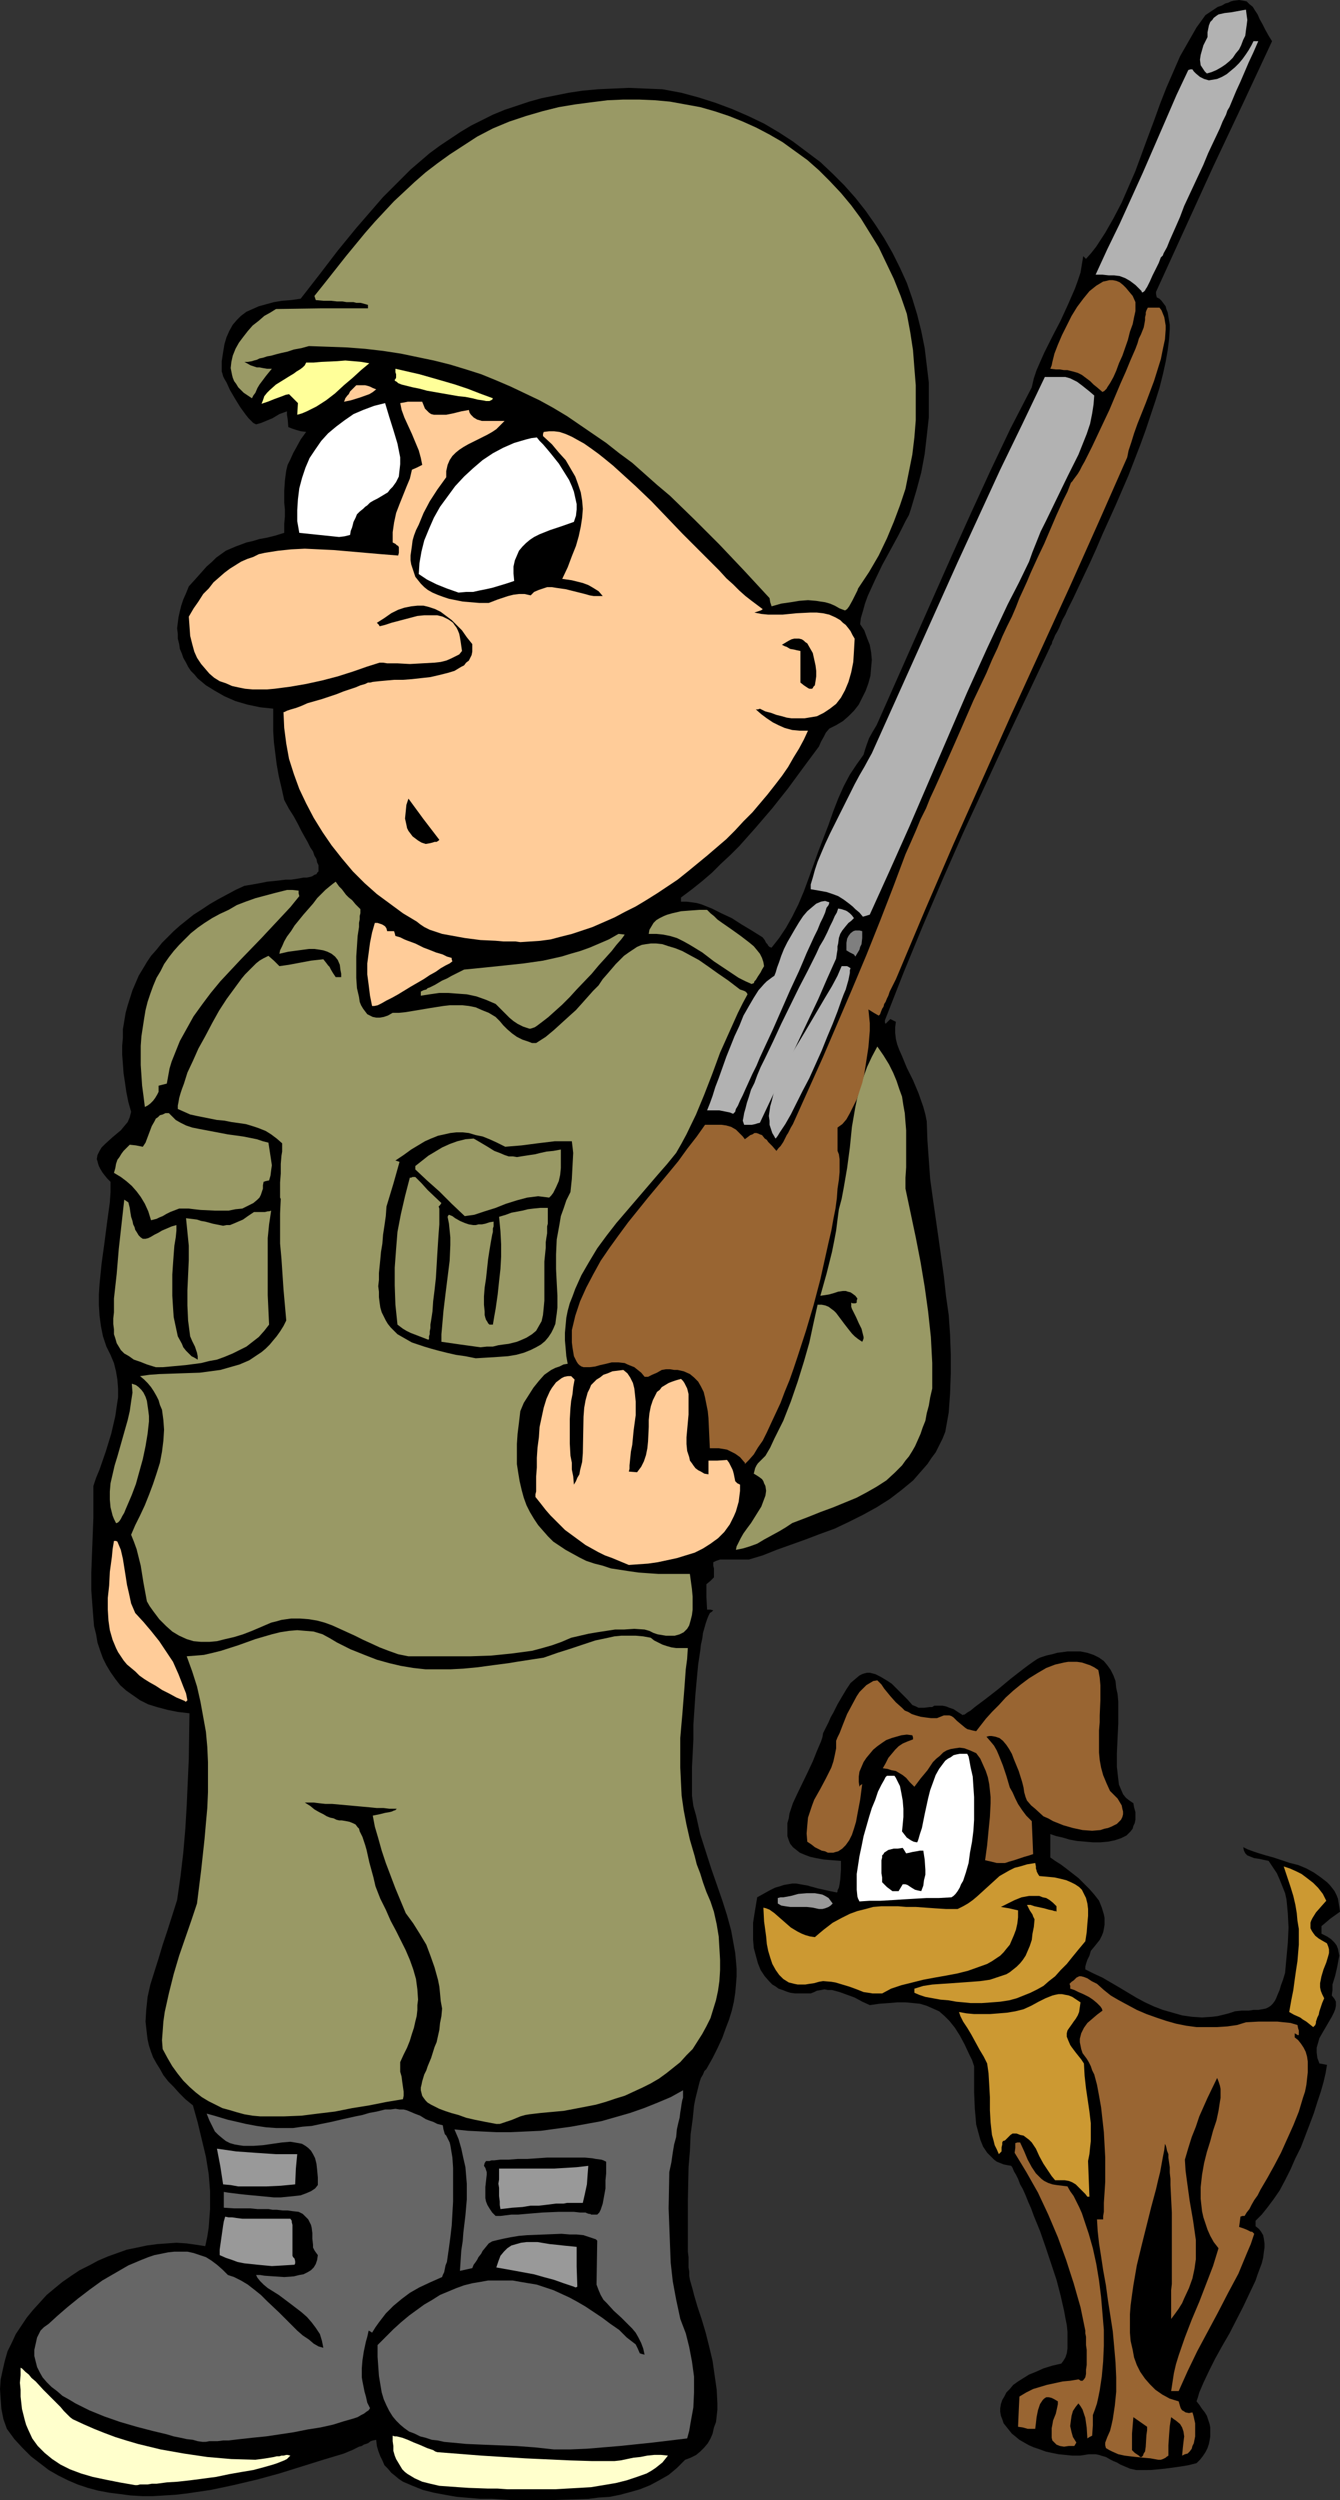
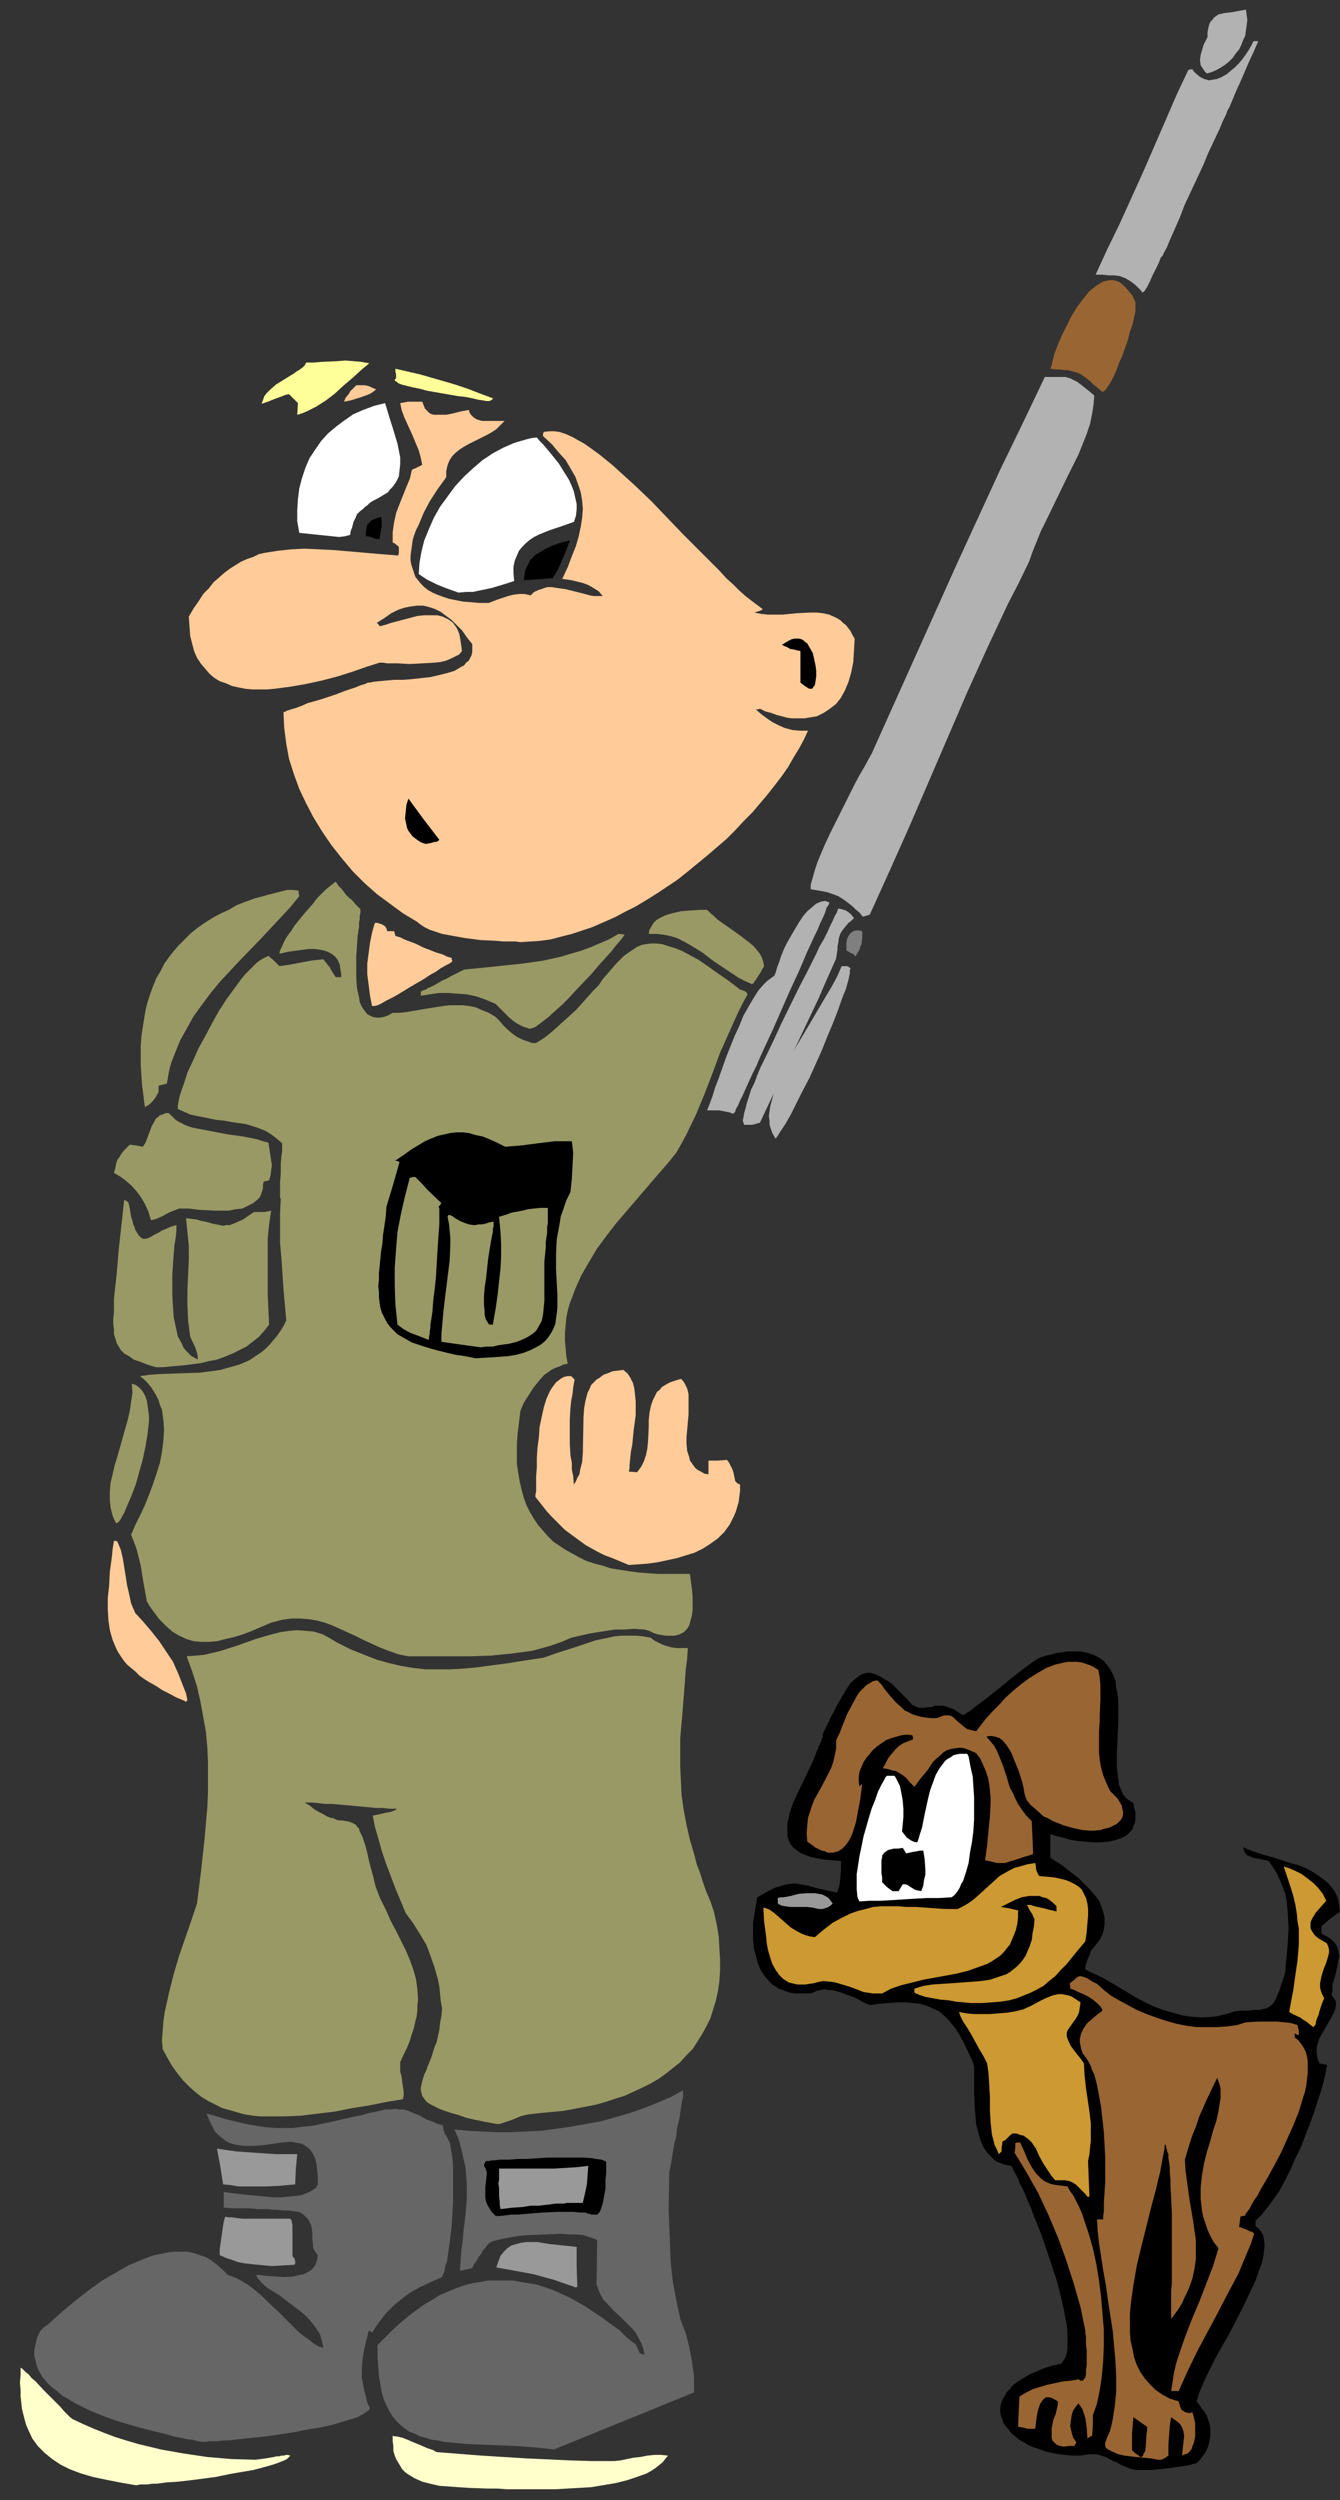
<svg xmlns="http://www.w3.org/2000/svg" xmlns:ns1="http://sodipodi.sourceforge.net/DTD/sodipodi-0.dtd" xmlns:ns2="http://www.inkscape.org/namespaces/inkscape" version="1.0" width="83.451mm" height="155.668mm" id="svg57" ns1:docname="Soldier &amp; Dog.wmf">
  <rect width="100%" height="100%" fill="#333333" stroke="none" />
  <ns1:namedview id="namedview57" pagecolor="#ffffff" bordercolor="#000000" borderopacity="0.25" ns2:showpageshadow="2" ns2:pageopacity="0.0" ns2:pagecheckerboard="0" ns2:deskcolor="#d1d1d1" ns2:document-units="mm" />
  <defs id="defs1">
    <pattern id="WMFhbasepattern" patternUnits="userSpaceOnUse" width="6" height="6" x="0" y="0" />
  </defs>
-   <path style="fill:#000000;fill-opacity:1;fill-rule:evenodd;stroke:none" d="m 123.286,588.353 h -2.262 l -2.585,-0.162 -2.585,-0.162 h -2.747 l -5.655,-0.485 -2.747,-0.485 -2.585,-0.485 -2.585,-0.646 -2.424,-0.97 -2.262,-0.97 -0.969,-0.646 -0.969,-0.808 -0.808,-0.646 -0.808,-0.97 -0.808,-0.808 -0.485,-1.131 -0.485,-0.97 -0.485,-1.293 -0.323,-1.131 -0.162,-1.454 -0.808,0.162 -0.485,0.162 -0.646,0.485 -0.969,0.323 -0.485,0.323 -0.646,0.162 -0.646,0.323 -0.969,0.485 -0.808,0.323 -1.131,0.485 -4.847,1.454 -5.171,1.616 -5.171,1.616 -5.332,1.454 -5.494,1.293 -5.332,1.131 -5.494,0.808 -2.747,0.323 -2.585,0.162 -2.747,0.162 h -2.585 l -2.747,-0.162 -2.424,-0.323 -2.585,-0.323 -2.585,-0.485 -2.424,-0.646 -2.424,-0.808 -2.262,-0.97 -2.262,-1.131 -2.262,-1.293 L 9.372,579.627 7.271,578.011 5.332,576.072 3.393,573.972 1.616,571.548 0.808,569.286 0.323,566.862 0.162,564.599 0,562.176 l 0.162,-2.262 0.485,-2.262 0.485,-2.101 0.646,-2.262 0.969,-1.939 0.969,-2.101 1.293,-1.939 1.293,-1.939 1.454,-1.778 1.616,-1.778 1.616,-1.778 1.939,-1.616 1.777,-1.454 2.101,-1.454 1.939,-1.293 2.262,-1.131 2.101,-1.131 2.262,-0.97 2.262,-0.808 2.262,-0.808 2.424,-0.485 2.262,-0.485 2.424,-0.323 2.262,-0.162 2.262,-0.162 2.424,0.162 2.262,0.323 2.101,0.323 0.485,-2.262 0.323,-2.101 0.162,-2.262 0.162,-2.101 v -2.101 -2.101 l -0.323,-4.04 -0.646,-4.04 -0.969,-4.04 -0.969,-4.04 -1.131,-4.04 -1.777,-1.454 -1.454,-1.454 -1.293,-1.454 -1.293,-1.293 -1.131,-1.454 -0.808,-1.454 -0.808,-1.293 -0.808,-1.454 -0.485,-1.293 -0.485,-1.454 -0.323,-1.454 -0.162,-1.293 -0.162,-1.454 -0.162,-1.454 0.162,-2.747 0.323,-3.07 0.646,-2.909 0.969,-3.07 0.969,-3.07 0.969,-3.232 1.131,-3.393 1.131,-3.555 1.131,-3.555 0.808,-5.656 0.646,-5.494 0.485,-5.656 0.323,-5.494 0.485,-10.827 0.162,-10.827 -2.747,-0.323 -2.424,-0.485 -2.424,-0.646 -2.101,-0.646 -1.939,-0.97 -1.616,-1.131 -1.616,-1.131 -1.454,-1.293 -1.131,-1.454 -1.131,-1.616 -0.969,-1.616 -0.808,-1.616 -0.646,-1.778 -0.646,-1.939 -0.323,-1.939 -0.485,-1.939 -0.162,-1.939 -0.162,-2.101 -0.323,-4.363 v -4.201 l 0.162,-4.363 0.162,-4.201 0.162,-4.201 v -3.878 -1.939 -1.778 l 0.646,-1.939 0.808,-1.939 1.454,-4.201 1.293,-4.201 0.485,-2.101 0.485,-2.101 0.323,-2.262 0.323,-2.101 v -2.101 l -0.162,-2.101 -0.323,-1.939 -0.485,-1.939 -0.808,-1.939 -0.969,-1.939 -0.808,-2.424 -0.485,-2.424 -0.323,-2.424 -0.162,-2.585 v -2.424 l 0.162,-2.424 0.485,-4.848 0.646,-4.686 0.646,-5.009 0.646,-4.686 0.162,-2.424 v -2.424 l -0.808,-0.808 -0.646,-0.808 -0.485,-0.646 -0.485,-0.808 -0.323,-0.646 -0.162,-0.485 -0.162,-0.646 -0.162,-0.485 0.162,-0.97 0.485,-0.97 0.485,-0.808 0.808,-0.808 1.777,-1.616 1.939,-1.616 0.808,-0.97 0.808,-0.97 0.485,-1.131 0.323,-1.293 -0.646,-2.262 -0.485,-2.424 -0.323,-2.262 -0.323,-2.101 -0.162,-2.262 -0.162,-2.101 v -2.101 l 0.162,-1.939 v -1.939 l 0.323,-1.939 0.323,-1.939 0.485,-1.778 1.131,-3.555 1.454,-3.393 0.969,-1.616 0.969,-1.616 0.969,-1.454 1.293,-1.454 1.293,-1.616 1.293,-1.293 1.454,-1.454 1.454,-1.293 1.616,-1.293 1.616,-1.293 1.777,-1.131 1.939,-1.293 1.939,-1.131 2.101,-1.131 2.101,-1.131 2.101,-0.97 1.939,-0.323 1.777,-0.323 1.616,-0.323 1.616,-0.162 1.454,-0.162 1.293,-0.162 h 1.293 l 1.131,-0.162 0.969,-0.162 0.808,-0.162 h 0.808 l 0.808,-0.162 0.485,-0.162 0.485,-0.323 0.485,-0.162 0.162,-0.323 0.323,-0.323 v -0.485 -0.485 -0.485 l -0.323,-0.646 -0.162,-0.808 -0.485,-0.808 -0.323,-0.97 -0.646,-0.97 -0.646,-1.293 -0.646,-1.131 -0.808,-1.454 -0.808,-1.616 -0.969,-1.778 -1.131,-1.778 -1.131,-2.101 -0.646,-2.909 -0.646,-2.747 -0.485,-2.747 -0.323,-2.585 -0.323,-2.585 -0.162,-2.585 v -2.585 -2.747 l -3.07,-0.323 -3.07,-0.646 -2.747,-0.808 -2.585,-1.131 -2.262,-1.293 -2.101,-1.293 -1.939,-1.616 -0.808,-0.97 -0.808,-0.808 -0.646,-0.97 -0.485,-0.97 -0.646,-1.131 -0.323,-0.97 -0.485,-1.131 -0.162,-1.131 -0.323,-1.293 v -1.131 l -0.162,-1.293 0.162,-1.293 0.162,-1.293 0.323,-1.454 0.323,-1.293 0.485,-1.454 0.646,-1.454 0.646,-1.616 1.616,-1.778 1.293,-1.454 1.293,-1.454 1.293,-1.131 0.969,-0.97 1.131,-0.808 1.131,-0.808 1.131,-0.485 1.131,-0.485 1.293,-0.485 1.293,-0.485 1.454,-0.323 1.616,-0.485 1.777,-0.323 1.939,-0.485 2.101,-0.646 v -2.101 l 0.162,-1.778 v -1.616 l -0.162,-1.616 v -1.454 -1.293 l 0.162,-2.424 0.162,-1.293 0.162,-1.131 0.323,-1.293 0.646,-1.293 0.646,-1.454 0.808,-1.454 0.969,-1.778 1.293,-1.778 -1.293,-0.162 -1.131,-0.323 -0.969,-0.323 -0.808,-0.323 -0.162,-1.939 -0.162,-0.97 V 96.793 l -1.777,0.646 -1.616,0.97 -1.939,0.808 -0.808,0.323 -1.131,0.323 -0.646,-0.323 -0.485,-0.485 -0.646,-0.646 -0.646,-0.808 -1.293,-1.778 -1.293,-2.101 -1.131,-1.939 -0.808,-1.778 -0.485,-0.808 -0.323,-0.646 -0.162,-0.646 -0.162,-0.485 v -2.424 l 0.323,-2.101 0.323,-1.939 0.485,-1.616 0.646,-1.454 0.808,-1.454 0.969,-1.131 0.969,-0.97 1.293,-0.97 1.454,-0.646 1.454,-0.646 1.777,-0.485 1.777,-0.485 1.939,-0.323 2.101,-0.162 2.262,-0.323 4.524,-5.817 4.201,-5.494 4.363,-5.333 4.201,-4.848 2.101,-2.424 2.262,-2.262 2.101,-2.101 2.101,-2.101 2.262,-1.939 2.262,-1.939 2.424,-1.778 2.424,-1.616 2.424,-1.616 2.424,-1.454 2.585,-1.293 2.585,-1.293 2.747,-1.131 2.908,-0.97 2.908,-0.97 2.908,-0.808 3.232,-0.646 3.232,-0.646 3.232,-0.485 3.555,-0.323 3.555,-0.162 3.716,-0.162 3.878,0.162 4.04,0.162 4.363,0.808 4.201,1.131 4.04,1.293 3.878,1.454 3.716,1.616 3.716,1.778 3.555,2.101 3.232,2.101 3.232,2.424 3.232,2.424 2.908,2.747 2.747,2.747 2.585,2.909 2.424,3.07 2.262,3.232 2.101,3.232 1.939,3.393 1.777,3.555 1.616,3.555 1.293,3.717 1.131,3.717 0.969,3.878 0.808,4.04 0.485,4.04 0.485,4.04 v 4.201 4.04 l -0.485,4.363 -0.485,4.201 -0.808,4.363 -1.131,4.201 -1.293,4.363 -0.485,1.454 -0.808,1.454 -0.808,1.616 -0.808,1.616 -0.969,1.778 -0.969,1.778 -1.939,3.555 -1.777,3.717 -0.808,1.778 -0.808,1.778 -0.646,1.778 -0.485,1.778 -0.485,1.616 -0.162,1.454 0.969,1.454 0.646,1.778 0.646,1.616 0.323,1.778 0.162,1.778 -0.162,1.778 -0.162,1.939 -0.485,1.778 -0.646,1.778 -0.808,1.616 -0.808,1.616 -1.131,1.454 -1.293,1.293 -1.293,1.131 -1.616,0.97 -1.616,0.808 -0.808,0.97 -0.485,0.97 -0.646,1.131 -0.485,1.131 -3.716,5.009 -3.555,4.848 -3.716,4.686 -3.878,4.525 -3.878,4.363 -2.101,2.101 -2.262,2.101 -2.101,2.101 -2.262,1.939 -2.424,1.939 -2.585,1.939 v 0.97 h 1.293 l 1.293,0.162 1.131,0.162 1.131,0.323 2.424,0.97 2.262,1.131 2.424,1.131 2.262,1.454 2.424,1.454 2.585,1.616 0.485,0.646 0.323,0.646 0.323,0.323 0.162,0.323 0.323,0.323 0.485,0.162 1.777,-2.262 1.616,-2.424 1.454,-2.585 1.454,-2.909 1.293,-3.07 1.131,-3.07 2.262,-6.302 2.424,-6.302 1.131,-3.232 1.131,-2.909 1.293,-2.909 1.454,-2.747 1.616,-2.424 1.616,-2.262 0.323,-1.131 0.323,-0.97 0.646,-1.778 0.808,-1.454 0.969,-1.616 8.887,-20.037 8.887,-20.037 4.524,-10.019 4.524,-9.857 4.686,-9.857 5.009,-9.695 0.485,-2.101 0.646,-1.939 1.777,-4.04 1.939,-3.878 1.939,-3.717 1.777,-3.878 1.616,-3.717 0.646,-1.778 0.646,-1.939 0.323,-1.939 0.323,-1.939 0.646,0.646 1.293,-1.454 1.131,-1.454 2.101,-3.232 1.939,-3.393 1.939,-3.717 1.616,-3.717 1.616,-3.717 2.908,-7.918 1.454,-3.878 1.454,-4.04 1.454,-3.717 1.616,-3.717 1.616,-3.717 1.939,-3.393 1.939,-3.393 2.101,-2.909 0.969,-0.646 0.969,-0.646 0.969,-0.646 0.969,-0.323 0.808,-0.485 0.646,-0.162 0.646,-0.323 L 290.361,0.162 291.654,0 l 0.969,0.162 0.808,0.162 0.646,0.646 0.808,0.646 0.485,0.808 0.646,0.97 0.485,1.131 0.646,1.131 0.646,1.293 0.808,1.454 0.808,1.293 -6.786,14.543 -6.948,14.705 -6.786,14.866 -6.786,14.866 v 0.162 0.323 l 0.162,0.808 0.646,0.323 0.485,0.485 0.485,0.646 0.485,0.646 0.162,0.646 0.323,0.808 0.323,1.939 0.162,0.97 v 0.97 l -0.162,2.424 -0.323,2.585 -0.485,2.747 -0.646,2.909 -0.808,3.232 -0.969,3.07 -1.131,3.393 -1.131,3.393 -1.293,3.555 -2.747,7.11 -3.07,7.11 -3.07,6.787 -1.454,3.393 -1.454,3.232 -1.454,3.07 -1.293,2.747 -1.293,2.747 -1.293,2.585 -0.485,1.131 -0.646,1.131 -0.808,1.939 -0.485,0.97 -0.485,0.808 -0.323,0.808 -0.323,0.646 -0.162,0.646 -0.323,0.485 -0.162,0.485 -0.162,0.323 -10.18,21.492 -5.009,10.827 -5.009,10.827 -4.847,10.988 -4.686,10.988 -4.524,10.988 -4.363,11.15 v 0.485 l 0.162,0.323 0.323,-0.323 0.162,-0.162 0.646,-0.646 1.293,0.646 -0.162,1.293 v 1.293 l 0.162,1.454 0.323,1.293 0.485,1.293 0.646,1.454 1.131,2.747 1.454,2.909 1.293,3.07 1.131,3.232 0.485,1.778 0.323,1.616 0.162,4.525 0.323,4.525 0.323,4.525 0.646,4.686 1.293,9.049 1.293,9.211 0.485,4.525 0.646,4.525 0.323,4.686 0.162,4.525 v 4.525 l -0.162,4.686 -0.323,4.525 -0.808,4.525 -0.646,1.616 -0.808,1.616 -0.808,1.616 -0.969,1.293 -0.969,1.454 -1.131,1.293 -1.131,1.293 -1.131,1.293 -2.747,2.262 -2.747,2.101 -3.07,1.939 -3.232,1.778 -3.232,1.616 -3.393,1.616 -3.555,1.293 -3.393,1.293 -6.786,2.424 -3.232,1.293 -3.232,0.97 h -1.131 -1.131 -2.424 -1.131 -0.969 l -0.969,0.323 -0.646,0.323 v 0.808 l 0.162,0.646 v 0.808 0.646 0.646 l -0.808,0.808 -0.969,0.808 v 2.909 l 0.162,3.07 h 0.808 l 0.646,0.162 -0.323,0.323 -0.485,0.323 -0.323,0.646 -0.323,0.808 -0.323,0.97 -0.323,1.131 -0.323,1.131 -0.162,1.293 -0.323,1.454 -0.162,1.454 -0.485,3.232 -0.323,3.393 -0.323,3.555 -0.485,7.272 v 3.393 l -0.162,3.393 -0.162,3.07 v 2.747 1.293 2.747 l 0.323,2.424 0.646,2.262 0.969,4.363 1.293,4.04 1.293,4.04 1.293,3.717 1.293,3.717 1.131,3.555 0.969,3.555 0.646,3.555 0.323,1.778 0.162,1.778 0.162,1.939 v 1.778 l -0.162,2.101 -0.162,1.778 -0.323,2.101 -0.485,2.101 -0.646,2.101 -0.808,2.101 -0.808,2.262 -1.131,2.424 -1.131,2.262 -1.454,2.585 -0.485,0.485 -0.323,0.808 -0.485,0.808 -0.323,0.97 -0.323,1.293 -0.323,1.293 -0.323,1.293 -0.323,1.616 -0.162,1.616 -0.162,1.616 -0.485,3.555 -0.162,3.878 -0.323,3.878 -0.162,7.756 v 9.049 1.454 1.616 l 0.162,1.293 v 1.293 1.131 l 0.162,0.97 v 0.97 l 0.162,0.97 0.323,1.131 0.323,1.131 0.323,1.293 0.808,2.747 0.969,2.909 0.969,3.232 0.808,3.232 0.808,3.393 0.485,3.393 0.485,3.393 0.162,3.232 v 1.454 l -0.162,1.454 -0.162,1.454 -0.485,1.293 -0.323,1.454 -0.485,1.131 -0.646,1.131 -0.808,0.97 -0.969,0.97 -0.969,0.808 -1.293,0.646 -1.293,0.485 -1.939,1.939 -1.939,1.616 -2.262,1.293 -2.101,1.131 -2.424,0.97 -2.262,0.646 -2.424,0.646 -2.424,0.485 -2.585,0.162 -2.424,0.323 -5.171,0.162 -5.009,0.162 z" id="path1" />
  <path style="fill:#ffffcc;fill-opacity:1;fill-rule:evenodd;stroke:none" d="m 119.408,585.768 -2.262,-0.162 h -2.262 l -4.524,-0.162 -2.424,-0.162 -2.262,-0.162 -2.262,-0.162 -2.101,-0.485 -1.939,-0.485 -1.777,-0.808 -1.616,-0.97 -0.646,-0.485 -0.646,-0.646 -0.485,-0.808 -0.485,-0.808 -0.485,-0.808 -0.323,-0.808 -0.323,-1.131 v -1.131 l -0.162,-1.131 v -1.293 l 0.485,0.162 h 0.485 l 1.293,0.323 1.293,0.485 1.454,0.646 1.616,0.646 1.454,0.646 1.454,0.485 0.485,0.323 0.485,0.162 10.341,0.808 10.341,0.646 10.503,0.485 5.332,0.162 h 5.171 l 1.454,-0.162 3.07,-0.646 1.616,-0.162 1.616,-0.323 1.616,-0.162 h 1.616 l 1.616,0.162 -0.646,0.808 -0.646,0.808 -0.808,0.646 -0.808,0.646 -0.969,0.646 -1.131,0.646 -2.262,0.808 -2.424,0.808 -2.585,0.646 -2.908,0.485 -2.908,0.485 -2.747,0.162 -2.908,0.162 -2.747,0.162 h -2.747 -4.847 -2.101 z" id="path2" />
  <path style="fill:#ffffcc;fill-opacity:1;fill-rule:evenodd;stroke:none" d="m 31.831,584.798 -3.716,-0.646 -3.232,-0.646 -3.07,-0.646 -2.747,-0.808 -2.585,-0.97 -2.262,-1.131 -1.939,-1.293 -1.777,-1.454 -1.616,-1.616 -1.293,-1.778 L 6.625,571.709 6.14,570.578 5.817,569.447 5.494,568.154 5.171,566.862 5.009,565.407 4.847,563.953 v -1.616 l -0.162,-1.616 0.162,-1.778 v -1.778 l 0.323,0.162 0.323,0.323 0.485,0.485 0.808,0.646 0.646,0.808 0.969,0.808 1.777,1.939 2.101,2.101 1.939,1.939 0.808,0.97 0.808,0.808 0.646,0.646 0.646,0.485 2.424,1.131 2.585,1.131 2.424,0.97 2.585,0.97 2.585,0.808 2.747,0.808 5.332,1.293 5.494,0.97 5.494,0.808 5.655,0.485 5.655,0.162 1.293,-0.162 1.131,-0.162 0.969,-0.162 0.969,-0.162 0.646,-0.162 h 0.646 l 0.485,-0.162 h 0.485 l 0.646,-0.162 h 0.323 l 0.646,0.162 -0.323,0.323 -0.485,0.485 -0.646,0.323 -0.808,0.323 -0.808,0.323 -0.969,0.323 -1.131,0.323 -1.131,0.323 -2.424,0.646 -2.908,0.485 -2.747,0.485 -3.07,0.646 -6.14,0.808 -2.908,0.323 -2.585,0.162 -2.424,0.323 h -1.131 l -0.969,0.162 h -0.969 -0.808 l -0.646,0.162 z" id="path3" />
  <path style="fill:#000000;fill-opacity:1;fill-rule:evenodd;stroke:none" d="m 267.416,581.243 -1.454,-0.323 -1.131,-0.485 -1.131,-0.485 -0.808,-0.485 -0.808,-0.323 -0.646,-0.323 -1.131,-0.646 -1.131,-0.323 -0.485,-0.162 -0.808,-0.162 h -0.646 -0.969 l -0.969,0.162 -1.131,0.162 h -1.777 l -1.616,-0.162 -1.616,-0.162 -1.616,-0.323 -1.454,-0.323 -1.293,-0.485 -1.454,-0.485 -1.131,-0.485 -1.131,-0.646 -1.131,-0.646 -0.969,-0.808 -0.808,-0.646 -0.646,-0.808 -0.646,-0.808 -0.646,-0.808 -0.323,-0.97 -0.323,-0.808 -0.162,-0.97 v -0.808 l 0.162,-0.97 0.323,-0.97 0.485,-0.808 0.485,-0.97 0.808,-0.808 0.808,-0.97 1.131,-0.808 1.293,-0.808 1.293,-0.808 1.616,-0.646 1.777,-0.808 2.101,-0.646 2.101,-0.485 0.485,-0.646 0.485,-0.808 0.323,-0.97 0.162,-1.131 v -1.131 -1.293 -1.454 l -0.162,-1.616 -0.323,-1.616 -0.323,-1.778 -0.808,-3.555 -0.969,-3.717 -1.293,-3.878 -1.293,-3.878 -1.293,-3.717 -1.454,-3.555 -0.646,-1.778 -0.646,-1.454 -0.646,-1.616 -0.646,-1.454 -0.646,-1.131 -0.485,-1.293 -0.485,-0.97 -0.485,-0.808 -0.323,-0.808 -0.323,-0.485 -0.969,-0.162 -0.808,-0.162 -0.808,-0.323 -0.808,-0.323 -0.646,-0.485 -0.485,-0.485 -1.131,-1.131 -0.969,-1.454 -0.646,-1.616 -0.485,-1.778 -0.485,-1.778 -0.162,-1.939 -0.162,-1.778 -0.162,-3.878 v -1.616 -1.778 -1.454 -1.293 l -0.485,-1.454 -0.646,-1.293 -1.131,-2.424 -1.131,-2.101 -1.131,-1.778 -1.293,-1.616 -1.131,-1.131 -1.293,-1.131 -1.454,-0.646 -1.454,-0.646 -1.616,-0.485 -1.616,-0.162 -1.777,-0.162 h -1.939 l -1.939,0.162 -2.262,0.162 -2.262,0.323 -1.777,-0.808 -1.777,-0.97 -1.777,-0.646 -1.777,-0.646 -1.777,-0.485 h -0.969 l -0.808,-0.162 -0.808,0.162 -0.969,0.162 -0.646,0.323 -0.808,0.323 h -1.293 -1.293 -1.131 l -1.131,-0.162 -0.969,-0.323 -0.808,-0.323 -0.969,-0.323 -0.646,-0.485 -0.808,-0.485 -0.646,-0.646 -1.131,-1.293 -0.969,-1.454 -0.646,-1.616 -0.485,-1.778 -0.485,-1.778 -0.162,-1.939 v -2.101 -1.939 l 0.323,-2.101 0.323,-1.939 0.323,-1.939 1.454,-0.808 1.454,-0.808 1.293,-0.646 1.131,-0.323 0.969,-0.323 0.969,-0.162 0.969,-0.162 h 0.969 l 1.777,0.323 0.969,0.162 0.485,0.162 0.646,0.162 1.131,0.323 1.454,0.323 1.454,0.323 1.616,0.323 0.162,-0.162 v -0.323 l 0.323,-0.646 0.162,-0.808 0.162,-1.131 0.162,-2.262 v -1.131 -0.97 l -2.101,-0.162 -1.939,-0.162 -1.777,-0.323 -1.454,-0.323 -1.293,-0.485 -1.131,-0.485 -0.808,-0.646 -0.808,-0.646 -0.646,-0.808 -0.323,-0.808 -0.323,-0.97 v -0.97 -0.97 -1.131 l 0.323,-1.131 0.162,-1.131 0.808,-2.424 1.131,-2.424 2.424,-5.009 1.131,-2.424 0.969,-2.424 0.969,-2.262 0.323,-0.97 0.162,-0.97 1.293,-2.585 0.485,-1.131 0.646,-1.131 0.969,-1.939 1.131,-1.939 0.969,-1.616 0.969,-1.454 1.131,-0.97 0.969,-0.808 0.646,-0.323 0.485,-0.162 0.646,-0.162 h 0.646 l 0.646,0.162 0.646,0.162 0.646,0.323 0.646,0.323 0.808,0.485 0.808,0.485 0.969,0.646 0.808,0.808 0.969,0.97 0.969,0.97 0.969,0.97 1.131,1.293 0.808,0.323 0.646,0.323 h 0.808 0.485 l 1.293,-0.162 h 0.646 l 0.485,-0.323 h 1.293 0.646 l 0.808,0.162 0.808,0.323 0.969,0.323 0.969,0.646 1.293,0.808 v -0.162 h 0.323 l 0.646,-0.485 0.808,-0.485 0.969,-0.808 1.293,-0.97 1.293,-0.97 2.908,-2.262 2.908,-2.424 1.454,-1.131 1.454,-1.131 1.293,-0.97 1.131,-0.808 0.969,-0.646 0.646,-0.323 1.454,-0.485 1.454,-0.323 1.131,-0.323 1.293,-0.162 1.131,-0.162 h 1.131 0.969 0.969 l 1.616,0.323 1.454,0.485 1.293,0.646 1.131,0.808 0.808,0.97 0.808,1.131 0.646,1.293 0.485,1.293 0.162,1.616 0.323,1.454 0.162,1.778 v 1.616 3.555 l -0.162,3.393 -0.162,3.555 v 3.232 l 0.162,1.454 0.162,1.454 0.162,1.293 0.485,1.131 0.485,1.131 0.646,0.808 0.808,0.646 0.969,0.646 0.162,0.97 0.323,1.131 v 0.97 0.808 l -0.162,0.808 -0.323,0.646 -0.162,0.646 -0.485,0.646 -0.485,0.485 -0.485,0.485 -1.293,0.646 -1.454,0.485 -1.616,0.323 -1.777,0.162 h -1.777 l -1.777,-0.162 -1.939,-0.162 -1.777,-0.323 -1.616,-0.485 -1.454,-0.323 -1.454,-0.485 v 5.494 l 1.131,0.808 1.293,0.808 1.293,0.97 1.454,1.131 1.454,1.131 1.293,1.293 1.293,1.293 1.131,1.293 1.131,1.454 0.646,1.616 0.485,1.616 0.162,0.808 v 1.616 l -0.162,0.97 -0.162,0.808 -0.323,0.808 -0.485,0.97 -0.646,0.808 -0.646,0.808 -0.808,0.97 -0.323,1.131 -0.485,0.97 -0.323,0.97 -0.162,0.646 v 0.646 l 1.939,0.97 2.101,0.97 3.878,2.262 4.04,2.424 2.101,1.131 2.101,0.97 2.101,0.808 2.262,0.646 2.262,0.646 2.262,0.323 2.424,0.162 2.424,-0.162 1.293,-0.162 1.293,-0.323 1.293,-0.323 1.454,-0.485 1.616,-0.162 h 1.616 l 1.131,-0.162 h 1.131 l 0.969,-0.162 0.808,-0.162 0.646,-0.323 0.485,-0.323 0.485,-0.485 0.485,-0.646 0.323,-0.646 0.323,-0.808 0.485,-1.131 0.323,-1.131 0.485,-1.293 0.485,-1.616 0.323,-3.555 0.162,-1.778 0.162,-1.778 0.162,-3.555 -0.162,-3.232 -0.162,-1.778 -0.162,-1.616 -0.323,-1.454 -0.646,-1.616 -0.646,-1.616 -0.646,-1.454 -0.969,-1.454 -0.969,-1.454 -2.262,-0.485 -1.131,-0.162 -0.808,-0.323 -0.808,-0.323 -0.485,-0.485 -0.323,-0.646 -0.162,-0.808 0.969,0.485 1.293,0.485 1.454,0.485 1.616,0.485 1.777,0.485 1.939,0.646 1.939,0.646 1.939,0.485 1.939,0.808 1.777,0.97 1.616,1.131 1.454,1.131 0.646,0.646 0.646,0.808 0.485,0.646 0.485,0.97 0.323,0.808 0.162,0.97 0.162,0.97 0.162,1.131 -2.262,1.616 -2.101,1.778 v 1.778 l 1.293,0.646 0.969,0.646 0.808,0.808 0.485,0.646 0.323,0.808 0.162,0.808 0.162,0.808 -0.162,0.808 -0.323,1.778 -0.485,2.101 -0.646,2.101 v 1.293 l -0.162,1.293 0.646,0.808 0.323,0.646 v 0.97 l -0.162,0.808 -0.323,0.808 -0.485,0.97 -1.131,1.939 -1.131,1.939 -0.646,1.131 -0.323,1.131 -0.323,1.131 v 1.131 l 0.162,1.293 0.485,1.293 0.969,0.162 0.808,0.162 -0.323,1.939 -0.485,2.101 -0.646,2.262 -0.808,2.424 -0.808,2.585 -0.969,2.585 -2.101,5.494 -1.293,2.585 -1.131,2.585 -1.293,2.585 -1.293,2.424 -1.454,2.101 -1.454,1.939 -1.293,1.616 -1.454,1.454 v 1.293 l 0.808,0.646 0.485,0.646 0.485,0.808 0.162,0.808 0.162,1.131 v 0.97 l -0.162,1.131 -0.162,1.293 -0.323,1.293 -0.485,1.293 -0.485,1.293 -0.485,1.454 -1.454,3.07 -1.454,3.07 -3.232,6.302 -1.777,3.07 -1.616,2.909 -1.454,2.909 -1.293,2.747 -0.485,1.131 -0.485,1.131 -0.323,1.131 -0.323,0.97 0.646,0.808 0.646,0.97 0.646,0.808 0.485,0.808 0.323,0.97 0.323,0.97 0.162,0.808 v 1.131 0.97 l -0.162,0.97 -0.162,0.808 -0.323,0.97 -0.485,0.97 -0.646,0.97 -0.646,0.808 -0.808,0.808 -1.939,0.485 -1.939,0.323 -3.555,0.485 -3.393,0.323 z" id="path4" />
  <path style="fill:#996532;fill-opacity:1;fill-rule:evenodd;stroke:none" d="m 272.587,578.819 -1.777,-0.323 -1.777,-0.162 -1.616,-0.162 -1.454,-0.162 -1.293,-0.162 -1.454,-0.323 -1.454,-0.646 -0.646,-0.323 -0.808,-0.485 -0.162,-0.646 v -0.646 l 0.485,-1.293 0.646,-1.454 0.323,-1.293 0.323,-1.454 0.485,-3.232 0.323,-3.232 v -3.393 l -0.162,-3.555 -0.323,-3.717 -0.323,-3.555 -1.131,-7.272 -0.485,-3.555 -0.646,-3.555 -0.485,-3.232 -0.485,-3.07 -0.323,-2.909 -0.162,-2.747 h 0.646 0.808 v -0.808 l 0.162,-0.97 v -2.101 l 0.162,-2.424 0.162,-2.585 v -5.656 l -0.323,-5.979 -0.323,-2.909 -0.323,-2.909 -0.485,-2.747 -0.485,-2.585 -0.646,-2.424 -0.485,-0.97 -0.323,-0.97 -0.485,-0.97 -0.485,-0.808 -0.485,-0.646 -0.485,-0.646 -0.323,-0.97 -0.162,-0.808 -0.162,-0.808 v -0.808 l 0.162,-0.646 0.162,-0.646 0.646,-1.293 0.808,-1.131 1.131,-0.97 1.131,-0.97 1.293,-0.97 -0.162,-0.485 -0.323,-0.485 -0.808,-0.808 -0.969,-0.808 -0.969,-0.646 -1.293,-0.646 -1.131,-0.485 -0.969,-0.485 -0.969,-0.323 v -0.646 l -0.162,-0.485 0.485,-0.485 0.485,-0.323 0.646,-0.646 0.646,-0.323 h 0.485 l 0.646,0.162 0.808,0.323 0.485,0.323 0.485,0.323 0.646,0.323 0.646,0.323 1.616,1.454 1.616,1.293 1.939,1.131 2.101,1.131 2.101,1.131 2.262,0.97 2.262,0.808 2.424,0.808 2.262,0.646 2.424,0.485 2.424,0.323 h 2.424 2.424 l 2.424,-0.162 2.262,-0.323 2.101,-0.646 2.908,-0.162 h 2.908 1.616 l 1.454,0.162 1.616,0.162 1.616,0.485 0.162,0.808 0.162,0.485 v 0.323 0.323 0.323 l -0.162,0.162 -0.808,-0.485 v 0.97 l 0.808,0.646 0.646,0.808 0.646,0.97 0.485,0.97 0.323,1.131 0.162,1.131 v 1.293 1.293 l -0.162,1.454 -0.162,1.454 -0.323,1.616 -0.485,1.454 -0.969,3.232 -1.293,3.232 -1.454,3.232 -1.454,3.232 -1.616,3.07 -1.616,2.909 -1.616,2.747 -0.646,1.293 -0.808,1.131 -0.646,1.131 -0.485,0.97 -0.646,0.808 -0.485,0.808 h -0.485 l -0.485,0.162 -0.323,2.424 0.969,0.323 0.808,0.323 0.646,0.323 0.323,0.162 h 0.323 l 0.162,0.162 0.323,0.323 -0.808,2.424 -0.969,2.262 -1.939,4.686 -2.424,4.525 -2.424,4.686 -2.424,4.525 -2.424,4.525 -2.262,4.686 -2.101,4.686 h -1.777 l 0.323,-2.101 0.323,-2.101 0.485,-2.101 0.646,-2.101 1.454,-4.201 1.616,-4.201 1.777,-4.201 1.616,-4.201 1.616,-4.201 1.293,-4.201 -1.131,-1.454 -0.808,-1.454 -0.646,-1.454 -0.485,-1.454 -0.485,-1.454 -0.323,-1.454 -0.323,-2.909 v -2.747 l 0.323,-2.909 0.485,-2.747 0.646,-2.585 0.808,-2.585 0.646,-2.424 0.808,-2.424 0.485,-2.262 0.323,-2.101 0.162,-0.97 v -1.131 -0.97 l -0.162,-0.808 -0.323,-0.97 -0.323,-0.808 -2.262,4.686 -1.939,4.363 -0.808,2.424 -0.969,2.424 -0.808,2.585 -0.808,2.747 0.162,2.585 0.323,2.424 0.646,4.686 0.808,4.686 0.323,2.262 0.323,2.262 v 2.262 2.262 l -0.323,2.262 -0.485,2.262 -0.808,2.262 -1.131,2.424 -0.485,1.131 -0.808,1.293 -0.808,1.131 -0.969,1.293 v -2.101 -1.131 -3.555 l 0.162,-1.454 v -3.07 -3.232 -6.948 -3.555 l -0.162,-3.232 -0.162,-3.232 v -1.454 l -0.162,-1.454 v -1.293 l -0.162,-1.131 -0.162,-1.131 v -0.808 l -0.323,-0.808 -0.162,-0.808 -0.162,-0.485 -0.162,-0.323 -0.162,1.454 -0.323,1.616 -0.323,1.778 -0.323,1.778 -0.485,1.939 -0.485,2.101 -1.131,4.201 -1.131,4.525 -1.131,4.525 -1.131,4.686 -0.808,4.686 -0.323,2.262 -0.323,2.424 -0.162,2.101 v 2.262 2.101 l 0.162,1.939 0.485,2.101 0.323,1.778 0.646,1.778 0.808,1.616 1.131,1.616 1.131,1.293 1.293,1.293 1.616,1.131 1.777,0.97 2.101,0.646 0.323,1.131 0.162,0.485 0.323,0.485 0.323,0.162 0.485,0.323 0.808,0.162 0.808,-0.162 0.162,0.485 0.162,0.646 0.323,1.454 v 1.454 1.616 l -0.323,1.616 -0.323,0.646 -0.162,0.646 -0.485,0.646 -0.485,0.485 -0.646,0.162 -0.646,0.323 0.162,-1.778 0.162,-1.454 0.162,-1.293 -0.162,-1.131 -0.323,-0.97 -0.485,-0.808 -0.969,-0.808 -0.485,-0.323 -0.646,-0.485 -0.323,2.101 -0.162,2.101 -0.162,2.424 v 2.424 l -0.485,0.323 -0.162,0.162 -0.646,0.323 -0.485,0.162 z" id="path5" />
  <path style="fill:#000000;fill-opacity:1;fill-rule:evenodd;stroke:none" d="m 268.063,577.85 -0.969,-0.646 -0.646,-0.646 v -3.878 l 0.323,-3.878 1.616,1.131 1.616,1.131 v 0.808 l -0.162,1.131 -0.162,2.747 -0.162,1.131 -0.323,0.485 -0.162,0.485 -0.162,0.162 -0.162,0.162 h -0.323 z" id="path6" />
-   <path style="fill:#666666;fill-opacity:1;fill-rule:evenodd;stroke:none" d="m 130.396,576.396 -4.524,-0.485 -4.363,-0.323 -4.201,-0.162 -3.878,-0.162 -3.716,-0.162 -3.393,-0.323 -1.777,-0.162 -1.454,-0.323 -1.454,-0.162 -1.454,-0.485 -1.293,-0.323 -1.293,-0.646 -1.293,-0.485 -1.131,-0.808 -0.969,-0.808 -0.969,-0.97 -0.808,-0.97 -0.808,-1.293 -0.646,-1.293 -0.646,-1.454 -0.485,-1.616 -0.323,-1.939 -0.323,-1.939 -0.162,-2.262 -0.162,-2.262 v -2.747 l 1.939,-1.939 1.777,-1.778 1.777,-1.616 1.939,-1.616 1.777,-1.293 1.777,-1.293 1.939,-1.131 1.777,-1.131 1.939,-0.808 1.939,-0.808 1.777,-0.646 1.939,-0.485 1.939,-0.323 1.777,-0.323 h 1.939 1.939 1.939 l 1.777,0.323 1.939,0.323 1.939,0.323 1.939,0.646 1.939,0.646 1.777,0.808 2.101,0.97 1.777,0.97 1.939,1.131 1.939,1.293 1.939,1.293 1.939,1.454 2.101,1.454 1.777,1.778 2.101,1.616 0.485,0.97 0.485,1.131 0.485,0.162 0.646,0.162 -0.323,-1.454 -0.485,-1.293 -0.646,-1.293 -0.646,-1.131 -0.808,-0.97 -0.808,-0.808 -1.777,-1.778 -1.777,-1.616 -1.616,-1.778 -0.808,-0.808 -0.646,-1.131 -0.485,-1.131 -0.485,-1.293 0.162,-10.342 -0.323,-0.323 -0.485,-0.162 -0.969,-0.323 -1.454,-0.485 -1.616,-0.162 h -1.616 l -1.939,-0.162 -4.04,0.162 -4.04,0.162 -1.939,0.162 -1.939,0.323 -1.616,0.323 -1.454,0.323 -1.293,0.323 -0.808,0.485 -1.454,1.778 -0.323,0.646 -0.646,0.808 -0.323,0.646 -0.323,0.485 -0.485,0.646 -0.323,0.808 -2.908,0.646 0.162,-2.424 0.162,-2.424 0.323,-2.101 0.162,-2.101 0.485,-4.04 0.323,-3.717 v -1.939 -1.778 l -0.162,-1.939 -0.162,-1.939 -0.485,-2.101 -0.485,-2.262 -0.646,-2.262 -0.969,-2.262 3.232,0.323 3.232,0.162 3.393,0.162 h 3.393 l 3.555,-0.162 3.555,-0.162 3.555,-0.485 3.555,-0.485 3.555,-0.646 3.555,-0.646 3.393,-0.97 3.393,-0.97 3.232,-1.131 3.232,-1.293 3.07,-1.293 2.908,-1.616 v 0.646 0.485 0.646 l -0.162,0.485 -0.162,0.808 -0.162,1.131 -0.162,0.97 -0.162,1.293 -0.323,1.293 -0.323,1.454 -0.162,1.778 -0.485,1.778 -0.323,1.939 -0.323,2.262 -0.485,2.262 -0.162,8.564 0.162,4.201 0.162,4.363 0.162,4.201 0.485,4.363 0.808,4.363 0.969,4.525 1.293,3.393 0.808,3.232 0.646,3.393 0.485,3.555 v 3.717 l -0.162,3.555 -0.646,3.555 -0.323,1.939 -0.485,1.778 -8.079,0.97 -7.756,0.808 -7.756,0.646 -3.878,0.162 z" id="path7" />
+   <path style="fill:#666666;fill-opacity:1;fill-rule:evenodd;stroke:none" d="m 130.396,576.396 -4.524,-0.485 -4.363,-0.323 -4.201,-0.162 -3.878,-0.162 -3.716,-0.162 -3.393,-0.323 -1.777,-0.162 -1.454,-0.323 -1.454,-0.162 -1.454,-0.485 -1.293,-0.323 -1.293,-0.646 -1.293,-0.485 -1.131,-0.808 -0.969,-0.808 -0.969,-0.97 -0.808,-0.97 -0.808,-1.293 -0.646,-1.293 -0.646,-1.454 -0.485,-1.616 -0.323,-1.939 -0.323,-1.939 -0.162,-2.262 -0.162,-2.262 v -2.747 l 1.939,-1.939 1.777,-1.778 1.777,-1.616 1.939,-1.616 1.777,-1.293 1.777,-1.293 1.939,-1.131 1.777,-1.131 1.939,-0.808 1.939,-0.808 1.777,-0.646 1.939,-0.485 1.939,-0.323 1.777,-0.323 h 1.939 1.939 1.939 l 1.777,0.323 1.939,0.323 1.939,0.323 1.939,0.646 1.939,0.646 1.777,0.808 2.101,0.97 1.777,0.97 1.939,1.131 1.939,1.293 1.939,1.293 1.939,1.454 2.101,1.454 1.777,1.778 2.101,1.616 0.485,0.97 0.485,1.131 0.485,0.162 0.646,0.162 -0.323,-1.454 -0.485,-1.293 -0.646,-1.293 -0.646,-1.131 -0.808,-0.97 -0.808,-0.808 -1.777,-1.778 -1.777,-1.616 -1.616,-1.778 -0.808,-0.808 -0.646,-1.131 -0.485,-1.131 -0.485,-1.293 0.162,-10.342 -0.323,-0.323 -0.485,-0.162 -0.969,-0.323 -1.454,-0.485 -1.616,-0.162 h -1.616 l -1.939,-0.162 -4.04,0.162 -4.04,0.162 -1.939,0.162 -1.939,0.323 -1.616,0.323 -1.454,0.323 -1.293,0.323 -0.808,0.485 -1.454,1.778 -0.323,0.646 -0.646,0.808 -0.323,0.646 -0.323,0.485 -0.485,0.646 -0.323,0.808 -2.908,0.646 0.162,-2.424 0.162,-2.424 0.323,-2.101 0.162,-2.101 0.485,-4.04 0.323,-3.717 v -1.939 -1.778 l -0.162,-1.939 -0.162,-1.939 -0.485,-2.101 -0.485,-2.262 -0.646,-2.262 -0.969,-2.262 3.232,0.323 3.232,0.162 3.393,0.162 h 3.393 l 3.555,-0.162 3.555,-0.162 3.555,-0.485 3.555,-0.485 3.555,-0.646 3.555,-0.646 3.393,-0.97 3.393,-0.97 3.232,-1.131 3.232,-1.293 3.07,-1.293 2.908,-1.616 v 0.646 0.485 0.646 l -0.162,0.485 -0.162,0.808 -0.162,1.131 -0.162,0.97 -0.162,1.293 -0.323,1.293 -0.323,1.454 -0.162,1.778 -0.485,1.778 -0.323,1.939 -0.323,2.262 -0.485,2.262 -0.162,8.564 0.162,4.201 0.162,4.363 0.162,4.201 0.485,4.363 0.808,4.363 0.969,4.525 1.293,3.393 0.808,3.232 0.646,3.393 0.485,3.555 v 3.717 z" id="path7" />
  <path style="fill:#996532;fill-opacity:1;fill-rule:evenodd;stroke:none" d="m 250.45,575.749 -0.969,-0.162 -0.808,-0.323 -0.485,-0.485 -0.485,-0.485 -0.162,-0.646 v -0.808 -0.646 -0.808 l 0.162,-0.808 0.162,-0.97 0.646,-1.616 0.323,-1.454 0.162,-0.808 v -0.646 l -0.808,-0.485 -0.646,-0.323 -0.646,-0.162 h -0.646 l -0.485,0.323 -0.323,0.323 -0.323,0.485 -0.323,0.485 -0.485,1.454 -0.323,1.616 -0.162,1.454 -0.162,1.293 h -0.808 -0.969 l -1.131,-0.323 -1.131,-0.162 0.162,-3.717 0.162,-3.393 1.616,-0.97 1.616,-0.808 1.616,-0.485 1.616,-0.485 3.716,-0.808 1.777,-0.162 1.939,-0.323 0.323,0.162 0.162,0.162 h 0.485 l 0.323,-0.323 0.323,-0.485 0.162,-0.808 v -0.97 l 0.162,-1.131 v -1.131 -2.424 l -0.162,-1.131 v -1.131 -0.808 l -0.162,-0.808 v -0.485 -0.162 l -1.131,-5.494 -1.616,-5.656 -1.777,-5.494 -1.939,-5.333 -2.262,-5.332 -2.424,-5.171 -2.747,-4.848 -2.747,-4.525 0.162,-1.131 v -1.131 l 0.485,-0.162 h 0.646 l 0.969,2.101 0.808,1.939 0.969,1.778 0.969,1.454 0.646,0.646 0.646,0.646 0.646,0.485 0.969,0.485 0.969,0.323 0.969,0.162 1.293,0.162 1.293,0.162 0.646,1.131 0.808,1.131 0.646,1.293 0.646,1.293 0.646,1.454 0.485,1.454 1.131,3.393 0.969,3.393 0.808,3.717 0.646,3.878 0.485,3.878 0.323,3.878 0.323,3.878 v 3.717 l -0.162,3.717 -0.323,3.555 -0.485,3.232 -0.323,1.616 -0.323,1.454 -0.485,1.454 -0.485,1.293 v 2.424 l -0.162,2.424 -0.646,0.323 -0.485,0.323 -0.162,-2.585 -0.162,-1.131 -0.162,-1.131 -0.323,-0.97 -0.323,-0.97 -0.485,-0.808 -0.485,-0.646 -0.646,0.808 -0.646,0.97 -0.323,1.131 -0.162,1.131 -0.162,1.293 0.323,1.454 0.323,1.131 0.808,1.293 -0.485,0.808 h -1.293 z" id="path8" />
  <path style="fill:#666666;fill-opacity:1;fill-rule:evenodd;stroke:none" d="m 47.666,574.618 -1.131,-0.162 -1.131,-0.323 -1.454,-0.162 -1.454,-0.323 -1.616,-0.323 -1.616,-0.485 -3.393,-0.808 -3.716,-0.97 -3.878,-1.131 -3.716,-1.293 -3.555,-1.454 -1.616,-0.808 -1.616,-0.808 -1.616,-0.97 -1.454,-0.808 -1.293,-1.131 -1.293,-0.97 -1.131,-1.131 -0.969,-1.131 -0.646,-1.131 -0.646,-1.293 -0.323,-1.293 -0.323,-1.293 v -1.454 l 0.323,-1.454 0.323,-1.454 0.808,-1.616 0.808,-0.808 1.131,-0.808 1.939,-1.778 2.424,-2.101 2.585,-2.101 2.747,-2.101 2.908,-2.101 3.07,-1.778 3.07,-1.778 3.07,-1.293 1.616,-0.646 1.454,-0.485 1.616,-0.323 1.616,-0.323 1.454,-0.162 h 1.616 1.454 l 1.454,0.323 1.454,0.485 1.454,0.485 1.293,0.808 1.293,0.97 1.293,1.131 1.293,1.293 1.454,0.485 1.616,0.808 1.616,0.97 1.454,1.131 1.616,1.293 1.454,1.454 2.908,2.747 2.908,2.909 1.293,1.293 1.293,1.131 1.454,0.97 1.131,0.97 1.131,0.646 1.131,0.323 -0.323,-1.616 -0.485,-1.616 -0.969,-1.454 -0.969,-1.293 -1.131,-1.293 -1.293,-1.131 -2.747,-2.101 -2.585,-1.939 -1.293,-0.808 -1.293,-0.808 -0.969,-0.808 -0.808,-0.808 -0.646,-0.808 -0.323,-0.646 h 0.969 l 0.969,0.162 2.262,0.162 2.424,0.162 2.262,-0.162 1.293,-0.323 0.969,-0.162 0.969,-0.485 0.808,-0.485 0.646,-0.646 0.485,-0.808 0.323,-0.97 0.162,-1.131 -0.485,-0.646 -0.323,-0.485 -0.323,-0.646 v -0.646 l -0.162,-1.454 v -1.293 l -0.162,-1.293 -0.162,-0.646 -0.323,-0.646 -0.323,-0.646 -0.646,-0.646 -0.646,-0.646 -0.969,-0.485 -1.454,-0.162 -1.131,-0.162 h -1.131 l -1.454,-0.162 h -0.969 l -0.969,-0.162 h -1.293 -1.293 l -1.616,-0.162 h -1.777 -2.101 l -2.424,-0.162 v -3.717 l 0.969,0.162 1.293,0.162 1.293,0.162 1.454,0.162 3.393,0.323 3.393,0.323 h 1.616 l 1.616,-0.162 1.616,-0.162 1.454,-0.162 1.293,-0.485 1.131,-0.485 0.969,-0.646 0.646,-0.808 v -1.778 l -0.162,-1.778 -0.162,-1.454 -0.323,-1.293 -0.485,-0.97 -0.485,-0.808 -0.646,-0.646 -0.646,-0.485 -0.808,-0.485 -0.808,-0.162 -0.969,-0.162 -0.969,-0.162 -1.939,0.162 -2.262,0.323 -2.262,0.323 -2.262,0.162 h -2.262 l -1.131,-0.162 -0.969,-0.162 -1.131,-0.323 -0.969,-0.485 -0.808,-0.646 -0.969,-0.808 -0.808,-0.808 -0.646,-1.293 -0.646,-1.293 -0.646,-1.616 1.777,0.485 1.616,0.485 1.616,0.485 1.454,0.323 2.747,0.646 2.585,0.485 2.262,0.323 2.262,0.162 h 1.939 2.101 l 2.262,-0.323 2.101,-0.162 2.262,-0.485 2.424,-0.485 2.747,-0.646 2.908,-0.646 1.616,-0.323 1.616,-0.485 1.777,-0.323 1.939,-0.485 h 1.293 l 1.131,-0.162 0.969,0.162 h 0.969 l 0.646,0.162 0.808,0.323 1.131,0.485 1.293,0.485 1.293,0.808 0.808,0.323 0.969,0.323 0.969,0.485 1.293,0.323 0.162,0.97 0.323,1.131 0.323,0.323 0.162,0.323 0.323,0.646 0.323,0.646 0.162,0.646 0.162,0.97 0.162,0.97 0.162,0.97 0.162,2.424 v 2.424 2.747 2.747 l -0.323,5.656 -0.323,2.747 -0.323,2.424 -0.323,2.262 -0.162,1.131 -0.323,0.808 -0.162,0.808 -0.162,0.808 -0.323,0.646 -0.162,0.485 -2.908,1.293 -2.424,1.131 -2.262,1.293 -1.939,1.454 -1.939,1.616 -1.777,1.778 -1.616,2.101 -0.808,1.131 -0.808,1.293 -0.485,-0.323 -0.323,-0.162 -0.323,1.454 -0.323,1.131 -0.485,2.262 -0.323,2.101 -0.162,1.939 v 2.101 l 0.162,0.97 0.485,2.424 0.323,1.131 0.323,1.454 0.646,1.293 -0.323,0.485 -0.485,0.323 -0.646,0.485 -0.646,0.323 -0.808,0.485 -0.969,0.323 -1.131,0.323 -1.131,0.323 -2.585,0.808 -2.908,0.646 -3.07,0.485 -3.232,0.646 -6.463,0.97 -3.232,0.323 -2.908,0.323 -2.747,0.323 h -1.293 l -1.293,0.162 h -0.969 -0.969 l -0.808,0.162 z" id="path9" />
  <path style="fill:#999999;fill-opacity:1;fill-rule:evenodd;stroke:none" d="m 135.082,538.098 -2.424,-0.808 -2.262,-0.808 -2.424,-0.646 -2.262,-0.646 -4.363,-0.808 -4.524,-0.808 0.485,-1.454 0.485,-1.293 0.808,-0.97 0.808,-0.808 0.969,-0.646 1.131,-0.323 1.131,-0.323 1.293,-0.162 h 1.293 1.293 l 2.908,0.485 1.616,0.162 1.454,0.162 3.232,0.323 v 4.686 l 0.162,4.686 -0.323,0.162 h -0.162 v 0 z" id="path10" />
  <path style="fill:#999999;fill-opacity:1;fill-rule:evenodd;stroke:none" d="m 63.986,533.251 -3.393,-0.323 -3.07,-0.323 -1.616,-0.323 -1.293,-0.485 -1.454,-0.485 -1.454,-0.646 v -1.293 l 0.162,-1.131 0.323,-2.262 0.323,-2.262 0.162,-0.97 0.323,-1.131 0.808,0.162 h 0.808 l 1.131,0.162 1.293,0.162 h 1.293 0.808 0.808 8.402 l 0.323,0.485 v 0.323 l 0.162,0.646 v 0.485 0.485 6.302 l 0.162,0.323 0.323,0.323 0.162,0.646 v 0.485 l -0.162,0.323 -2.585,0.162 z" id="path11" />
  <path style="fill:#000000;fill-opacity:1;fill-rule:evenodd;stroke:none" d="m 116.661,521.455 -0.808,-0.808 -0.646,-0.97 -0.485,-0.808 -0.323,-0.808 -0.162,-0.808 v -0.97 -1.616 l 0.162,-1.454 0.162,-1.454 v -0.646 l -0.162,-0.485 -0.162,-0.485 -0.323,-0.485 0.162,-0.646 0.323,-0.485 h 0.808 l 0.485,-0.162 h 0.646 l 1.454,-0.162 h 1.939 l 2.101,-0.162 h 2.262 l 4.686,-0.323 h 4.686 2.262 1.939 l 1.777,0.162 0.808,0.162 1.293,0.162 0.485,0.162 0.323,0.162 0.323,0.162 v 2.747 l -0.162,1.616 v 1.939 l -0.323,1.778 -0.323,1.778 -0.485,1.454 -0.323,0.646 -0.485,0.485 h -1.454 l -0.162,-0.162 h -0.323 l -0.485,-0.162 -0.323,-0.162 h -1.293 l -1.454,-0.162 h -1.616 -1.939 l -3.878,0.162 -3.878,0.323 -1.777,0.162 h -1.616 l -1.293,0.162 -1.293,0.162 h -0.323 -0.485 z" id="path12" />
  <path style="fill:#999999;fill-opacity:1;fill-rule:evenodd;stroke:none" d="m 117.792,519.839 -0.162,-0.97 v -0.808 l -0.162,-1.293 v -1.131 -0.808 l -0.162,-0.97 0.162,-0.97 v -1.131 -0.808 -0.646 h 2.585 2.424 5.332 2.585 l 2.747,-0.162 2.585,-0.162 2.747,-0.323 -0.162,2.101 -0.162,2.262 -0.485,2.262 -0.485,2.101 h -2.424 -1.293 l -0.808,0.162 h -0.808 -0.969 l -1.293,0.162 -1.293,0.162 -1.454,0.162 h -1.939 l -1.939,0.323 -2.424,0.162 -1.293,0.162 z" id="path13" />
  <path style="fill:#cc9932;fill-opacity:1;fill-rule:evenodd;stroke:none" d="m 255.944,516.93 -0.485,-0.646 -0.485,-0.485 -0.969,-0.97 -0.808,-0.808 -0.808,-0.485 -0.808,-0.323 -0.969,-0.162 h -1.131 -1.131 l -0.808,-0.97 -0.646,-0.97 -1.293,-1.939 -0.969,-1.778 -0.808,-1.778 -0.969,-1.454 -0.646,-0.646 -0.646,-0.485 -0.646,-0.485 -0.808,-0.162 -0.808,-0.323 h -0.969 l -0.485,0.323 -0.323,0.323 -0.646,0.646 -0.323,0.323 -0.485,0.162 -0.162,0.323 v 0.485 l -0.162,0.646 v 0.97 l -0.323,0.323 -0.323,0.323 -0.485,-1.131 -0.485,-0.97 -0.323,-1.293 -0.323,-1.131 -0.323,-2.909 -0.162,-2.909 v -3.07 l -0.162,-2.909 -0.162,-2.747 -0.162,-1.131 -0.162,-1.131 -0.808,-1.616 -0.969,-1.616 -1.939,-3.555 -0.969,-1.616 -0.969,-1.454 -0.323,-0.646 -0.323,-0.646 -0.162,-0.485 -0.162,-0.485 1.777,0.323 1.777,0.162 h 1.777 1.939 l 2.101,-0.162 1.939,-0.162 1.939,-0.323 1.939,-0.485 1.777,-0.808 1.777,-0.97 1.616,-0.808 1.616,-0.646 0.646,-0.162 0.808,-0.162 h 0.808 l 0.808,0.162 0.808,0.162 0.808,0.323 0.969,0.646 0.969,0.646 -0.162,1.131 -0.162,1.131 -0.323,0.808 -0.485,0.808 -0.485,0.646 -0.323,0.485 -0.808,1.131 -0.323,0.485 -0.162,0.646 v 0.808 l 0.323,0.808 0.485,1.131 0.323,0.485 0.485,0.646 0.485,0.646 0.646,0.808 0.646,0.808 0.646,0.97 0.162,2.909 0.323,2.909 0.808,5.494 0.323,2.747 v 2.747 1.454 l -0.162,1.454 -0.162,1.616 -0.323,1.616 0.162,4.201 0.162,4.201 z" id="path14" />
  <path style="fill:#999999;fill-opacity:1;fill-rule:evenodd;stroke:none" d="m 56.069,514.506 -1.777,-0.323 -1.777,-0.162 -0.646,-4.201 -0.808,-4.201 4.524,0.646 4.524,0.323 4.847,0.323 h 2.424 2.585 l -0.323,3.393 -0.162,3.717 -3.393,0.323 -3.393,0.162 z" id="path15" />
  <path style="fill:#999965;fill-opacity:1;fill-rule:evenodd;stroke:none" d="m 116.823,499.801 -2.585,-0.485 -2.424,-0.485 -2.101,-0.485 -1.777,-0.646 -1.777,-0.485 -1.454,-0.485 -1.293,-0.485 -0.969,-0.485 -0.969,-0.485 -0.808,-0.485 -0.485,-0.485 -0.485,-0.646 -0.323,-0.485 -0.162,-0.646 -0.162,-0.646 V 491.237 l 0.162,-0.646 0.162,-0.808 0.485,-1.616 0.485,-0.97 0.323,-0.97 0.808,-1.939 0.808,-2.585 0.485,-1.131 0.323,-1.454 0.323,-1.454 0.162,-1.616 0.323,-1.616 0.162,-1.778 -0.323,-1.778 -0.162,-1.778 -0.162,-1.616 -0.323,-1.616 -0.808,-2.909 -0.969,-2.747 -0.969,-2.585 -1.454,-2.424 -1.616,-2.585 -1.777,-2.424 -2.424,-5.817 -2.262,-5.979 -0.969,-2.909 -0.808,-2.909 -0.808,-2.747 -0.485,-2.585 0.808,-0.162 0.808,-0.162 0.646,-0.162 0.646,-0.162 0.969,-0.162 0.646,-0.162 0.323,-0.162 0.485,-0.162 0.323,-0.323 h -0.646 -1.131 l -1.293,-0.162 h -1.616 l -1.616,-0.162 -1.777,-0.162 -3.555,-0.323 -3.555,-0.323 h -1.616 l -1.454,-0.162 -1.293,-0.162 h -0.969 -1.131 l 1.293,0.808 0.969,0.808 1.131,0.646 0.969,0.485 0.808,0.485 0.808,0.323 0.808,0.162 0.646,0.323 0.646,0.162 h 0.646 l 0.969,0.162 0.808,0.162 0.808,0.323 0.646,0.323 0.485,0.646 0.323,0.323 0.162,0.646 0.323,0.646 0.323,0.646 0.323,0.97 0.323,0.97 0.323,1.131 0.323,1.454 0.323,1.454 0.485,1.778 0.485,1.778 0.485,2.101 1.131,2.909 1.293,2.585 1.131,2.585 1.293,2.424 1.131,2.262 1.131,2.262 0.969,2.262 0.808,2.262 0.646,2.262 0.323,2.424 0.162,2.424 -0.162,1.293 v 1.131 l -0.162,1.454 -0.323,1.293 -0.323,1.454 -0.485,1.454 -0.485,1.616 -0.646,1.616 -0.808,1.616 -0.808,1.778 v 0.97 1.293 l 0.323,1.131 0.162,1.293 0.162,1.131 0.162,1.131 v 0.97 l -0.162,0.808 -3.878,0.646 -4.04,0.808 -4.04,0.646 -4.04,0.808 -4.04,0.485 -3.878,0.485 -4.04,0.162 h -3.716 -1.939 l -1.777,-0.162 -1.939,-0.323 -1.777,-0.485 -1.616,-0.485 -1.777,-0.485 -1.616,-0.808 -1.616,-0.808 -1.616,-0.97 -1.454,-1.131 -1.454,-1.293 -1.454,-1.454 -1.293,-1.616 -1.293,-1.778 -1.131,-1.939 -1.131,-2.101 -0.162,-2.101 0.162,-2.101 0.162,-2.262 0.323,-2.262 0.969,-4.363 1.131,-4.525 1.293,-4.363 1.454,-4.201 1.454,-4.201 0.646,-1.939 0.646,-1.939 0.969,-7.756 0.808,-7.433 0.323,-3.717 0.323,-3.555 0.162,-3.717 v -3.555 -3.555 l -0.162,-3.555 -0.323,-3.555 -0.646,-3.555 -0.646,-3.555 -0.808,-3.555 -1.131,-3.555 -1.293,-3.555 2.101,-0.162 1.939,-0.162 2.101,-0.485 1.939,-0.485 4.04,-1.293 4.04,-1.454 3.878,-1.131 1.939,-0.485 2.101,-0.323 1.939,-0.162 1.939,0.162 1.939,0.162 2.101,0.646 1.777,0.97 1.616,0.97 1.616,0.808 1.616,0.808 3.232,1.293 2.908,1.131 2.908,0.808 2.747,0.646 2.908,0.485 2.908,0.323 h 2.747 3.07 l 3.07,-0.162 3.393,-0.323 3.555,-0.485 3.716,-0.485 1.939,-0.323 2.101,-0.323 2.101,-0.323 2.101,-0.323 3.232,-1.131 3.07,-0.97 2.908,-0.97 2.908,-0.97 3.07,-0.646 1.454,-0.323 1.616,-0.162 h 1.777 1.616 l 1.777,0.162 1.777,0.323 0.808,0.646 0.969,0.485 0.969,0.485 0.969,0.323 1.131,0.323 1.131,0.162 h 1.293 1.454 l -0.162,2.585 -0.323,2.424 -0.162,2.262 -0.162,2.262 -0.323,4.04 -0.162,2.101 -0.162,1.778 -0.323,3.717 v 3.555 3.393 l 0.162,3.393 0.162,3.232 0.485,3.393 0.646,3.393 0.808,3.555 1.131,3.878 0.485,1.939 0.808,2.101 0.646,2.101 0.808,2.262 0.969,2.262 0.808,2.424 0.646,2.909 0.485,2.909 0.162,2.747 0.162,2.747 v 2.424 l -0.162,2.585 -0.323,2.262 -0.485,2.262 -0.646,2.101 -0.646,2.101 -0.969,1.939 -0.969,1.778 -1.131,1.778 -1.131,1.778 -1.454,1.454 -1.454,1.616 -1.616,1.293 -1.616,1.293 -1.777,1.293 -1.939,1.131 -1.939,0.97 -2.101,0.97 -2.101,0.97 -2.101,0.646 -2.424,0.808 -2.262,0.646 -5.009,0.97 -2.585,0.485 -5.332,0.485 -2.747,0.323 -0.969,0.162 -1.131,0.323 -1.939,0.808 -1.939,0.646 -0.969,0.323 z" id="path16" />
  <path style="fill:#cc9932;fill-opacity:1;fill-rule:evenodd;stroke:none" d="m 309.104,477.017 -0.808,-0.646 -0.808,-0.646 -0.808,-0.485 -0.646,-0.485 -1.454,-0.646 -1.131,-0.646 0.485,-2.747 0.485,-2.424 0.323,-2.424 0.323,-2.262 0.323,-2.101 0.162,-1.939 0.162,-1.939 v -1.778 -1.939 l -0.323,-1.939 -0.162,-1.778 -0.323,-1.939 -0.485,-2.101 -0.646,-2.101 -0.808,-2.424 -0.808,-2.424 1.454,0.485 1.454,0.646 1.293,0.646 1.293,0.97 1.454,1.131 1.131,1.131 1.131,1.454 0.808,1.616 -1.293,1.454 -1.131,1.293 -0.808,1.293 -0.323,0.646 -0.162,0.485 v 0.646 0.646 l 0.323,0.646 0.323,0.485 0.485,0.646 0.808,0.646 0.808,0.485 1.131,0.646 0.323,0.808 0.162,0.646 v 0.808 l -0.162,0.646 -0.485,1.616 -0.646,1.616 -0.485,1.616 -0.162,0.808 -0.162,0.808 v 0.97 l 0.162,0.808 0.323,0.808 0.485,0.97 -0.485,1.131 -0.323,0.97 -0.323,0.97 -0.162,0.808 -0.323,0.646 -0.162,0.485 -0.162,0.485 v 0.323 l -0.162,0.485 -0.323,0.323 z" id="path17" />
  <path style="fill:#cc9932;fill-opacity:1;fill-rule:evenodd;stroke:none" d="m 228.475,471.361 -1.616,-0.162 -1.777,-0.162 -1.777,-0.323 -1.939,-0.162 -1.777,-0.323 -1.777,-0.323 -1.454,-0.485 -1.131,-0.485 v -0.97 l 2.101,-0.646 2.101,-0.323 2.262,-0.162 2.424,-0.162 4.524,-0.323 2.101,-0.162 2.262,-0.323 1.939,-0.646 1.939,-0.646 0.808,-0.485 0.808,-0.646 0.808,-0.646 0.808,-0.808 0.646,-0.808 0.646,-0.97 0.485,-1.131 0.485,-1.131 0.485,-1.454 0.162,-1.454 0.323,-1.616 0.162,-1.778 -0.323,-0.646 -0.162,-0.485 -0.646,-0.97 -0.323,-0.646 -0.323,-0.646 h 0.808 l 0.969,0.323 2.262,0.485 1.131,0.323 0.808,0.162 0.485,0.162 h 0.323 l 0.162,0.162 v 0 -1.293 l -0.808,-0.808 -0.808,-0.646 -0.808,-0.485 -0.808,-0.162 -0.808,-0.323 h -0.808 -0.808 -0.808 l -1.777,0.323 -1.616,0.646 -3.232,1.616 1.939,0.323 2.101,0.485 v 1.616 l -0.162,1.454 -0.323,1.454 -0.485,1.293 -0.485,1.131 -0.485,1.131 -0.808,0.97 -0.646,0.808 -0.808,0.808 -0.969,0.646 -0.969,0.646 -1.131,0.646 -2.262,0.808 -2.262,0.808 -2.585,0.646 -2.585,0.485 -2.747,0.485 -2.585,0.485 -2.585,0.646 -2.585,0.646 -2.424,0.808 -2.101,1.131 h -1.293 -0.969 l -0.969,-0.162 -1.131,-0.162 -1.616,-0.646 -1.777,-0.646 -1.616,-0.485 -1.616,-0.485 -0.969,-0.162 -1.939,-0.162 -0.969,0.162 -1.131,0.323 -1.131,0.162 -0.969,0.162 h -0.808 -0.969 l -0.808,-0.162 -0.646,-0.162 -0.646,-0.162 -1.293,-0.808 -0.969,-0.97 -0.808,-1.131 -0.808,-1.454 -0.485,-1.454 -0.485,-1.616 -0.323,-1.616 -0.162,-1.778 -0.485,-3.555 -0.162,-3.232 0.646,0.162 0.808,0.323 1.131,0.808 1.293,1.131 1.293,1.131 1.293,1.131 1.616,0.97 0.969,0.485 0.808,0.323 1.131,0.323 1.131,0.162 1.131,-0.97 0.969,-0.808 2.101,-1.616 2.101,-1.131 1.939,-0.97 1.777,-0.646 1.939,-0.485 1.777,-0.485 1.939,-0.162 h 1.939 1.939 l 1.939,0.162 h 2.262 l 2.262,0.162 2.262,0.162 2.585,0.162 h 2.747 l 1.293,-0.646 1.131,-0.646 1.131,-0.808 0.969,-0.808 1.777,-1.616 1.777,-1.616 1.777,-1.616 1.131,-0.646 1.131,-0.646 1.293,-0.646 1.293,-0.323 1.616,-0.485 1.939,-0.323 0.162,0.808 v 0.485 l 0.162,0.485 v 0.162 l 0.323,0.646 0.323,0.485 1.777,0.162 1.777,0.162 1.454,0.323 1.293,0.323 1.131,0.485 0.969,0.485 0.969,0.646 0.646,0.646 0.485,0.97 0.485,0.97 0.323,1.293 0.162,1.293 v 1.616 l -0.162,1.778 -0.162,2.101 -0.323,2.101 -1.616,1.939 -1.454,1.778 -1.293,1.616 -1.454,1.454 -1.293,1.454 -1.454,1.131 -1.293,1.131 -1.454,0.808 -1.616,0.808 -1.616,0.646 -1.616,0.646 -1.777,0.485 -2.101,0.323 -2.101,0.162 -2.262,0.162 z" id="path18" />
  <path style="fill:#999999;fill-opacity:1;fill-rule:evenodd;stroke:none" d="m 192.766,449.223 -1.454,-0.323 -1.454,-0.162 h -2.747 -1.131 l -1.131,-0.162 -0.969,-0.162 -0.808,-0.485 v -1.293 l 0.646,-0.162 h 0.646 l 1.777,-0.323 1.777,-0.485 1.939,-0.162 h 1.939 l 0.969,0.162 0.808,0.162 0.646,0.323 0.808,0.485 0.485,0.646 0.485,0.646 -0.485,0.485 -0.485,0.323 -0.808,0.323 -0.646,0.162 h -0.485 z" id="path19" />
  <path style="fill:#ffffff;fill-opacity:1;fill-rule:evenodd;stroke:none" d="m 202.299,447.446 -0.323,-0.646 -0.162,-0.485 -0.162,-1.616 v -1.616 -2.101 l 0.323,-2.101 0.323,-2.101 0.485,-2.262 0.485,-2.424 1.293,-4.525 0.646,-2.101 0.808,-1.939 0.646,-1.939 0.808,-1.616 0.646,-1.131 0.323,-0.646 0.323,-0.323 h 1.777 l 0.323,0.485 0.323,0.646 0.646,1.293 0.323,1.616 0.323,1.778 0.162,1.939 v 1.939 l -0.162,1.778 -0.162,1.616 1.131,1.454 0.485,0.323 0.485,0.323 0.646,0.323 0.808,0.162 0.162,-0.323 0.162,-0.485 0.323,-1.131 0.485,-1.454 0.323,-1.616 0.323,-1.616 0.808,-3.717 0.485,-1.939 0.646,-1.778 0.646,-1.778 0.808,-1.454 0.969,-1.293 0.485,-0.646 0.646,-0.485 0.646,-0.323 0.646,-0.485 0.646,-0.162 0.808,-0.162 h 0.808 0.969 l 0.323,0.646 0.162,0.808 0.323,1.778 0.485,2.101 0.162,2.424 0.162,2.424 v 2.585 2.747 l -0.162,2.585 -0.323,2.585 -0.485,2.585 -0.323,2.424 -0.646,2.262 -0.646,1.939 -0.485,0.808 -0.323,0.808 -0.485,0.808 -0.485,0.646 -0.485,0.485 -0.485,0.323 -2.908,0.162 h -2.908 l -5.494,0.323 -2.585,0.162 -2.747,0.162 h -2.585 z" id="path20" />
  <path style="fill:#000000;fill-opacity:1;fill-rule:evenodd;stroke:none" d="m 210.055,445.022 -1.293,-0.97 -1.131,-1.131 v -1.131 l -0.162,-0.97 v -0.97 -0.808 -0.646 -0.646 l 0.162,-0.646 v -0.485 l 0.323,-0.323 0.162,-0.323 0.485,-0.323 0.485,-0.323 0.646,-0.162 0.646,-0.162 h 0.969 l 1.131,-0.162 0.323,0.485 0.485,0.808 0.808,-0.162 0.646,-0.162 0.969,-0.162 0.808,-0.162 h 0.808 l 0.323,2.101 0.162,2.424 v 1.131 l -0.323,1.293 -0.162,1.293 -0.485,1.293 -0.808,-0.162 -0.646,-0.162 -0.808,-0.485 -0.969,-0.646 -0.485,-0.162 h -0.646 l -0.969,1.616 z" id="path21" />
  <path style="fill:#996532;fill-opacity:1;fill-rule:evenodd;stroke:none" d="m 234.615,438.397 -1.293,-0.323 -1.454,-0.323 0.485,-3.555 0.323,-3.393 0.323,-3.232 0.162,-3.232 v -1.454 l -0.162,-1.616 -0.162,-1.454 -0.323,-1.616 -0.485,-1.454 -0.646,-1.454 -0.646,-1.454 -0.969,-1.293 -1.454,-0.646 -1.293,-0.485 -1.131,-0.162 -1.131,0.162 -0.969,0.162 -0.969,0.323 -0.808,0.485 -0.808,0.808 -0.808,0.646 -0.808,0.808 -1.293,1.939 -1.616,1.939 -1.454,1.939 -1.131,-1.131 -0.808,-0.97 -0.808,-0.646 -0.808,-0.485 -0.808,-0.485 -0.969,-0.162 -0.969,-0.323 -1.131,-0.162 0.646,-1.131 0.646,-1.293 0.808,-0.97 0.808,-0.97 0.808,-0.808 0.969,-0.646 1.131,-0.485 1.293,-0.485 v -0.485 l -0.162,-0.485 -1.293,-0.162 -1.293,0.162 -1.131,0.323 -1.131,0.323 -1.293,0.485 -0.969,0.646 -1.131,0.808 -0.969,0.808 -0.808,0.97 -0.808,0.97 -0.646,0.97 -0.485,1.131 -0.485,1.131 -0.162,1.131 v 1.293 l 0.162,1.131 0.162,-0.323 0.485,-0.323 -0.485,3.717 -0.646,3.393 -0.323,1.778 -0.485,1.616 -0.485,1.454 -0.646,1.293 -0.808,1.131 -0.808,0.808 -0.969,0.646 -0.646,0.162 -0.485,0.162 h -0.646 -0.646 l -0.646,-0.323 -0.808,-0.162 -1.616,-0.808 -0.808,-0.646 -0.969,-0.646 -0.162,-1.939 0.162,-1.939 0.162,-1.778 0.485,-1.454 0.485,-1.454 0.485,-1.293 1.454,-2.585 1.293,-2.424 1.293,-2.585 0.485,-1.454 0.323,-1.454 0.323,-1.616 v -1.778 l 0.323,-0.808 0.485,-0.97 0.808,-2.101 0.969,-2.424 1.131,-2.101 1.131,-2.101 0.646,-0.97 0.808,-0.808 0.808,-0.808 0.808,-0.485 0.808,-0.485 0.969,-0.162 0.969,0.97 0.646,0.97 1.454,1.778 1.293,1.454 1.454,1.293 0.646,0.646 0.808,0.323 0.808,0.485 0.969,0.323 1.131,0.323 1.131,0.162 1.293,0.162 h 1.454 l 0.808,-0.323 0.808,-0.323 h 0.646 0.646 l 0.485,0.162 0.485,0.323 0.808,0.808 0.969,0.808 0.969,0.808 0.485,0.323 0.646,0.162 0.646,0.162 0.808,0.162 1.131,-1.454 1.131,-1.454 1.454,-1.616 1.616,-1.616 1.616,-1.778 1.777,-1.616 1.777,-1.454 1.939,-1.454 2.101,-1.293 1.939,-1.131 2.101,-0.808 2.101,-0.485 0.969,-0.162 h 1.131 0.969 l 1.131,0.162 0.969,0.323 0.969,0.323 0.969,0.485 0.969,0.646 0.323,1.778 0.162,1.778 v 1.778 1.778 l -0.162,3.555 v 1.616 l -0.162,1.939 v 3.393 1.778 l 0.162,1.778 0.323,1.778 0.485,1.778 0.808,1.939 0.808,1.778 0.969,0.97 0.808,0.808 0.485,0.808 0.485,0.808 0.162,0.808 0.162,0.646 v 0.646 l -0.162,0.646 -0.323,0.646 -0.485,0.485 -0.485,0.485 -0.646,0.323 -0.646,0.323 -0.808,0.323 -0.808,0.162 -0.969,0.323 -1.939,0.162 -2.262,-0.162 -2.262,-0.485 -2.262,-0.646 -2.424,-0.97 -1.131,-0.646 -1.131,-0.485 -1.939,-1.778 -0.969,-0.808 -0.969,-1.131 -0.323,-0.808 -0.323,-1.131 -0.162,-1.131 -0.323,-1.293 -0.808,-2.585 -1.131,-2.747 -0.485,-1.293 -0.646,-1.131 -0.646,-0.97 -0.808,-0.97 -0.808,-0.646 -0.969,-0.323 -0.969,-0.162 h -0.485 l -0.646,0.162 0.969,1.131 0.808,0.97 0.646,1.131 0.485,1.131 0.969,2.424 0.808,2.424 0.808,2.747 0.646,1.131 0.646,1.454 0.646,1.293 0.969,1.454 0.969,1.293 1.293,1.293 0.162,3.717 0.162,4.04 -0.969,0.323 -1.131,0.323 -2.424,0.808 -1.131,0.323 -0.969,0.323 h -1.131 z" id="path22" />
  <path style="fill:#ffcc99;fill-opacity:1;fill-rule:evenodd;stroke:none" d="m 43.465,400.261 -1.939,-0.808 -1.777,-0.97 -1.616,-0.808 -1.454,-0.97 -1.454,-0.808 -1.293,-0.808 -1.131,-0.808 -0.969,-0.97 -1.939,-1.616 -0.808,-0.97 -0.646,-0.97 -0.646,-0.97 -0.485,-0.97 -0.808,-1.939 -0.646,-2.262 -0.323,-2.262 -0.162,-2.585 v -2.747 l 0.323,-2.909 0.162,-3.232 0.485,-3.555 0.162,-1.778 0.323,-1.939 h 0.485 l 0.323,0.162 0.808,1.939 0.485,2.101 0.646,4.04 0.323,2.101 0.485,2.101 0.485,2.262 0.969,2.262 1.939,2.101 1.777,2.101 1.939,2.424 1.616,2.424 1.616,2.424 1.293,2.909 1.131,2.909 0.646,1.616 0.323,1.616 -0.162,0.162 -0.162,0.162 h -0.162 z" id="path23" />
  <path style="fill:#999965;fill-opacity:1;fill-rule:evenodd;stroke:none" d="m 96.141,389.758 -2.424,-0.485 -2.262,-0.808 -2.101,-0.808 -2.101,-0.97 -1.777,-0.808 -1.939,-0.97 -1.777,-0.808 -1.777,-0.808 -1.777,-0.808 -1.777,-0.646 -1.777,-0.485 -1.939,-0.323 -2.101,-0.162 h -2.101 l -2.262,0.323 -1.131,0.323 -1.293,0.323 -2.262,0.97 -2.262,0.97 -2.101,0.808 -2.101,0.646 -2.101,0.485 -1.939,0.485 -1.777,0.162 h -1.939 l -1.777,-0.162 -1.616,-0.485 -1.777,-0.808 -1.616,-0.97 -1.454,-1.293 -0.808,-0.808 -0.808,-0.808 -1.454,-1.939 -0.808,-1.131 -0.646,-1.131 -0.808,-4.363 -0.646,-4.04 -0.485,-1.939 -0.485,-1.939 -0.646,-1.778 -0.646,-1.616 0.969,-2.262 1.131,-2.262 1.131,-2.424 0.969,-2.424 0.969,-2.585 0.808,-2.424 0.808,-2.585 0.485,-2.585 0.323,-2.585 0.162,-2.585 -0.162,-2.262 -0.323,-2.424 -0.485,-1.131 -0.323,-1.131 -0.485,-0.97 -0.646,-1.131 -0.646,-0.97 -0.808,-0.97 -0.808,-0.808 -0.969,-0.808 2.262,-0.323 2.262,-0.162 4.686,-0.162 4.847,-0.162 2.424,-0.323 2.424,-0.323 2.262,-0.646 2.262,-0.646 2.262,-0.97 1.939,-1.293 0.969,-0.646 0.969,-0.808 0.969,-0.97 0.808,-0.97 0.808,-0.97 0.808,-1.131 0.808,-1.293 0.646,-1.293 -0.646,-7.272 -0.485,-7.272 -0.323,-3.555 v -3.555 -3.555 l 0.162,-3.393 -0.162,-0.323 v -0.485 -2.101 -0.97 l 0.162,-2.101 v -2.262 l 0.162,-1.939 0.162,-0.97 v -0.808 -1.131 l -1.293,-1.131 -1.293,-0.97 -1.293,-0.808 -1.616,-0.646 -1.454,-0.485 -1.616,-0.485 -3.393,-0.485 -1.616,-0.323 -1.777,-0.162 -3.232,-0.646 -1.616,-0.323 -1.454,-0.323 -1.454,-0.646 -1.454,-0.646 v -0.808 l 0.162,-0.808 0.162,-0.97 0.323,-1.131 0.323,-0.97 0.485,-1.293 0.808,-2.585 1.293,-2.747 1.293,-2.909 1.616,-2.909 1.616,-3.07 1.616,-2.909 1.777,-2.747 1.777,-2.424 1.777,-2.424 0.808,-0.97 0.969,-0.97 0.808,-0.808 0.808,-0.808 0.808,-0.646 0.808,-0.485 0.646,-0.323 0.646,-0.323 1.293,1.131 0.646,0.646 0.646,0.646 1.131,-0.162 1.131,-0.162 2.585,-0.485 2.585,-0.485 1.454,-0.162 1.454,-0.162 0.646,0.808 0.485,0.646 0.323,0.323 0.323,0.646 0.485,0.808 0.646,0.97 h 1.293 v -0.808 l -0.162,-0.808 -0.162,-1.293 -0.485,-1.131 -0.646,-0.808 -0.808,-0.646 -0.969,-0.485 -0.969,-0.323 -0.969,-0.162 -1.131,-0.162 H 72.711 l -2.424,0.323 -2.424,0.323 -2.101,0.485 0.162,-0.808 0.485,-0.97 0.485,-1.131 0.646,-1.131 0.969,-1.293 0.808,-1.293 2.101,-2.585 2.262,-2.585 0.969,-1.293 1.131,-1.131 0.808,-0.808 0.969,-0.808 0.808,-0.646 0.646,-0.485 0.808,1.131 0.646,0.646 0.969,1.293 0.646,0.646 0.808,0.646 0.808,0.97 0.485,0.485 0.646,0.646 v 0.485 0.485 l -0.162,0.646 v 0.808 l -0.162,0.808 v 0.97 l -0.323,2.101 -0.162,2.424 -0.162,2.424 v 2.585 2.424 l 0.162,2.424 0.485,2.101 0.162,1.131 0.323,0.808 0.485,0.808 0.485,0.646 0.485,0.646 0.646,0.323 0.646,0.323 0.808,0.162 h 0.808 l 0.969,-0.162 0.969,-0.323 1.131,-0.646 h 1.454 l 1.616,-0.162 2.908,-0.485 2.908,-0.485 3.07,-0.485 1.454,-0.162 h 1.454 1.616 l 1.454,0.162 1.616,0.323 1.454,0.646 1.616,0.646 1.616,0.97 0.969,0.97 0.808,0.97 0.969,0.97 1.131,0.97 1.131,0.808 1.293,0.646 1.454,0.485 0.808,0.323 h 0.969 l 2.262,-1.454 1.939,-1.616 1.777,-1.616 1.777,-1.616 1.616,-1.454 1.454,-1.616 1.293,-1.454 1.293,-1.454 1.293,-1.293 0.969,-1.454 1.131,-1.293 0.969,-1.131 0.969,-1.131 0.969,-0.97 0.969,-0.97 1.131,-0.808 0.969,-0.646 0.969,-0.646 1.131,-0.485 0.969,-0.162 1.131,-0.162 h 1.293 l 1.454,0.162 1.454,0.485 1.616,0.485 1.616,0.646 1.777,0.97 2.101,1.131 2.101,1.454 2.262,1.616 2.585,1.778 2.747,2.101 0.485,0.162 0.485,0.162 0.323,0.162 0.162,0.162 0.162,0.162 0.162,0.323 -1.131,2.101 -1.131,2.262 -2.101,4.686 -2.101,4.686 -1.777,4.848 -1.939,5.009 -1.939,4.686 -2.262,4.686 -1.131,2.101 -1.293,2.262 -2.101,2.585 -2.262,2.585 -4.847,5.656 -4.847,5.656 -2.262,2.909 -2.262,3.07 -1.939,3.232 -1.777,3.07 -1.454,3.232 -0.646,1.778 -0.646,1.616 -0.485,1.778 -0.323,1.616 -0.162,1.778 -0.162,1.778 v 1.778 l 0.162,1.778 0.162,1.939 0.323,1.778 -0.969,0.162 -0.969,0.485 -0.969,0.323 -0.969,0.485 -1.616,1.131 -1.293,1.454 -1.293,1.616 -1.131,1.778 -1.131,1.778 -0.808,1.939 -0.323,2.747 -0.323,2.585 -0.162,2.424 v 2.262 2.424 l 0.323,2.101 0.323,1.939 0.485,2.101 0.485,1.778 0.646,1.778 0.808,1.616 0.969,1.616 0.969,1.454 1.131,1.293 1.131,1.293 1.293,1.293 1.454,0.97 1.454,0.97 3.232,1.778 1.616,0.808 1.939,0.646 1.939,0.485 1.939,0.646 2.101,0.323 2.101,0.323 2.262,0.323 2.262,0.162 2.424,0.162 h 2.424 2.424 2.585 l 0.485,3.555 0.162,1.778 v 1.454 1.616 l -0.162,1.293 -0.323,1.293 -0.323,1.131 -0.485,0.808 -0.808,0.808 -0.969,0.485 -1.131,0.323 h -0.646 -0.646 -0.808 l -0.969,-0.162 -0.969,-0.162 -0.969,-0.323 -0.969,-0.485 -1.131,-0.323 -2.424,-0.162 -2.424,0.162 h -2.101 l -2.101,0.323 -2.101,0.323 -1.939,0.323 -4.201,0.97 -2.262,0.97 -2.262,0.808 -2.262,0.646 -2.424,0.646 -2.424,0.323 -2.424,0.323 -4.847,0.485 -4.847,0.162 z" id="path24" />
  <path style="fill:#ffcc99;fill-opacity:1;fill-rule:evenodd;stroke:none" d="m 148.008,368.266 -1.939,-0.808 -1.939,-0.808 -1.777,-0.646 -1.616,-0.808 -1.454,-0.808 -1.454,-0.808 -2.424,-1.778 -2.424,-1.778 -2.262,-2.262 -1.131,-1.131 -1.131,-1.293 -1.131,-1.454 -1.293,-1.616 v -0.646 l 0.162,-0.646 V 349.36 347.421 l 0.162,-2.101 v -2.262 l 0.162,-2.424 0.323,-2.424 0.162,-2.424 0.485,-2.262 0.485,-2.262 0.646,-2.101 0.808,-1.778 0.485,-0.808 0.485,-0.646 0.485,-0.646 0.646,-0.485 0.646,-0.485 0.646,-0.323 0.808,-0.162 h 0.808 l 0.323,0.323 0.485,0.485 -0.323,1.778 -0.162,1.616 -0.323,1.616 -0.162,1.616 -0.162,2.747 v 2.747 2.909 l 0.162,2.909 0.323,1.616 v 1.616 l 0.323,1.616 0.162,1.939 0.485,-0.808 0.323,-0.808 0.485,-0.808 0.162,-0.97 0.485,-1.939 0.162,-2.101 0.162,-8.564 0.162,-2.101 0.323,-1.778 0.485,-1.778 0.485,-0.97 0.323,-0.808 0.646,-0.646 0.646,-0.646 0.808,-0.485 0.808,-0.646 0.969,-0.323 1.131,-0.485 1.293,-0.162 1.293,-0.162 0.969,0.808 0.646,0.97 0.646,1.293 0.323,1.293 0.162,1.454 0.162,1.616 v 1.616 1.616 l -0.485,3.555 -0.323,3.393 -0.323,1.616 -0.162,1.616 -0.162,1.616 v 0.808 l -0.162,0.646 1.939,0.162 0.485,-0.646 0.485,-0.646 0.646,-1.293 0.485,-1.454 0.323,-1.616 0.162,-1.616 0.162,-3.393 v -1.616 l 0.162,-1.616 0.323,-1.616 0.485,-1.454 0.646,-1.293 0.323,-0.646 0.646,-0.485 0.485,-0.646 0.808,-0.485 0.808,-0.485 0.808,-0.323 0.969,-0.323 1.131,-0.323 0.485,0.485 0.323,0.485 0.323,0.646 0.323,0.646 0.323,1.293 v 1.616 1.616 1.616 l -0.323,3.555 -0.162,1.778 v 1.616 l 0.162,1.616 0.485,1.454 0.162,0.808 0.485,0.646 0.323,0.485 0.485,0.646 0.646,0.485 0.646,0.323 0.808,0.485 0.969,0.162 v -3.232 h 2.101 l 2.262,-0.162 0.485,0.646 0.323,0.646 0.485,0.97 0.162,0.485 0.162,0.646 0.162,0.808 0.162,0.808 0.485,0.485 0.323,0.162 0.323,0.162 v 1.454 l -0.162,1.293 -0.162,1.293 -0.323,1.131 -0.323,1.131 -0.485,1.131 -0.485,0.97 -0.485,0.97 -1.293,1.778 -1.454,1.454 -1.777,1.293 -1.777,1.131 -1.939,0.97 -2.101,0.646 -2.101,0.646 -2.262,0.485 -2.262,0.485 -2.262,0.323 z" id="path25" />
-   <path style="fill:#999965;fill-opacity:1;fill-rule:evenodd;stroke:none" d="m 173.215,364.711 0.162,-0.808 0.485,-0.97 0.485,-0.97 0.646,-1.131 0.808,-1.131 0.969,-1.293 1.616,-2.585 0.808,-1.293 0.485,-1.293 0.485,-1.293 0.162,-1.131 -0.162,-1.131 -0.323,-0.646 -0.162,-0.485 -0.323,-0.485 -0.646,-0.485 -0.485,-0.323 -0.808,-0.485 0.162,-0.646 0.162,-0.646 0.323,-0.646 0.323,-0.485 0.808,-0.808 0.485,-0.485 0.485,-0.485 1.131,-1.939 0.969,-2.101 2.101,-4.201 1.777,-4.525 1.616,-4.686 1.454,-4.686 1.293,-4.525 0.969,-4.525 0.969,-4.363 h 0.969 l 0.808,0.162 0.808,0.323 0.646,0.485 0.646,0.485 0.485,0.485 0.969,1.293 0.969,1.293 1.131,1.454 0.646,0.808 0.646,0.646 0.808,0.646 0.969,0.646 0.162,-0.323 0.162,-0.485 v -0.323 l -0.162,-0.646 -0.323,-1.293 -0.646,-1.293 -0.646,-1.454 -0.646,-1.293 -0.323,-0.646 -0.162,-0.485 v -0.646 -0.323 l 0.323,0.162 h 0.646 l 0.323,-0.162 v -0.485 l 0.162,-0.485 -0.485,-0.646 -0.646,-0.485 -0.485,-0.323 -0.646,-0.162 -0.485,-0.162 h -0.646 l -1.131,0.162 -0.969,0.323 -1.131,0.323 -0.969,0.162 -1.131,0.162 1.454,-5.171 1.293,-5.171 0.485,-2.424 0.485,-2.585 0.323,-2.585 0.323,-2.424 0.646,-2.424 0.485,-2.585 0.808,-4.686 0.323,-2.424 0.323,-2.424 0.485,-4.848 0.808,-4.686 0.485,-2.262 0.646,-2.424 0.808,-2.424 0.808,-2.262 1.131,-2.424 1.293,-2.424 1.454,2.101 1.293,2.101 0.969,1.939 0.808,1.939 0.646,1.939 0.646,1.778 0.323,2.101 0.323,1.778 0.162,2.101 0.162,1.939 v 2.101 4.363 2.262 l -0.162,2.424 v 2.585 l 2.424,11.473 1.131,5.817 0.969,5.817 0.808,5.817 0.646,5.979 0.162,3.07 0.162,3.07 v 3.07 2.909 l -0.485,2.101 -0.323,1.939 -0.485,1.778 -0.323,1.778 -0.646,1.616 -0.485,1.454 -0.646,1.454 -0.646,1.454 -0.646,1.131 -0.808,1.293 -0.808,0.97 -0.808,1.131 -1.777,1.778 -1.939,1.778 -2.262,1.454 -2.262,1.293 -2.424,1.293 -2.747,1.131 -2.747,1.131 -3.07,1.131 -3.232,1.293 -3.393,1.293 -1.454,0.97 -1.616,0.97 -3.555,1.939 -1.616,0.97 -1.777,0.646 -1.616,0.485 z" id="path26" />
  <path style="fill:#999965;fill-opacity:1;fill-rule:evenodd;stroke:none" d="m 27.307,358.409 -0.485,-0.97 -0.323,-0.808 -0.485,-1.939 -0.162,-1.778 v -1.939 l 0.162,-1.939 0.485,-2.101 0.485,-2.101 0.646,-2.101 2.424,-8.564 0.485,-2.101 0.323,-2.262 0.323,-2.101 -0.162,-2.101 0.969,0.323 0.646,0.485 0.646,0.646 0.485,0.646 0.485,0.97 0.323,0.97 0.162,1.131 0.162,1.131 0.162,1.293 v 1.293 l -0.323,2.909 -0.485,2.909 -0.646,3.07 -0.808,2.909 -0.808,2.909 -0.969,2.585 -0.485,1.131 -0.485,1.131 -0.485,1.131 -0.323,0.808 -0.485,0.808 -0.323,0.646 -0.323,0.485 -0.323,0.323 -0.323,0.162 z" id="path27" />
-   <path style="fill:#996532;fill-opacity:1;fill-rule:evenodd;stroke:none" d="m 175.154,344.027 -0.969,-1.131 -1.131,-0.808 -0.969,-0.485 -0.969,-0.485 -0.969,-0.162 -0.969,-0.162 h -2.101 l -0.162,-3.555 -0.162,-3.555 -0.162,-1.616 -0.323,-1.616 -0.323,-1.616 -0.323,-1.293 -0.646,-1.293 -0.646,-1.131 -0.969,-0.97 -0.969,-0.808 -1.454,-0.646 -1.454,-0.323 h -0.808 l -0.969,-0.162 h -0.969 l -0.969,0.162 -1.131,0.646 -1.131,0.485 -0.969,0.485 h -0.485 -0.323 l -0.808,-0.97 -0.808,-0.646 -0.808,-0.646 -0.808,-0.323 -0.808,-0.323 -0.646,-0.323 -1.454,-0.162 h -1.616 l -1.293,0.323 -1.454,0.323 -1.131,0.323 -1.293,0.162 h -0.969 -0.485 l -0.485,-0.162 -0.485,-0.323 -0.323,-0.323 -0.323,-0.485 -0.323,-0.646 -0.323,-0.646 -0.162,-0.97 -0.162,-0.97 -0.162,-1.293 v -1.293 -1.616 l 0.808,-3.393 1.131,-3.393 1.454,-3.232 1.616,-3.07 1.777,-3.232 2.101,-3.07 2.101,-2.909 2.262,-3.07 4.686,-5.817 4.847,-5.817 2.262,-2.747 2.101,-2.909 2.262,-2.909 1.939,-2.747 h 1.454 1.293 1.131 l 1.131,0.162 1.131,0.323 1.131,0.646 0.485,0.485 0.485,0.485 0.646,0.646 0.485,0.646 0.646,-0.485 0.646,-0.485 0.485,-0.162 0.485,-0.323 h 0.485 l 0.485,0.162 0.323,0.162 0.485,0.162 0.646,0.808 0.485,0.323 0.323,0.485 0.969,0.97 0.969,1.131 0.485,-0.646 0.485,-0.485 0.646,-0.97 0.323,-0.646 0.485,-0.97 0.323,-0.485 0.323,-0.646 0.323,-0.646 0.485,-0.808 3.555,-7.918 3.555,-7.918 6.786,-15.836 3.393,-8.08 3.232,-8.08 3.07,-7.918 2.908,-7.756 1.293,-2.909 1.131,-2.585 1.131,-2.747 1.293,-2.585 0.969,-2.424 1.131,-2.424 2.101,-4.686 1.939,-4.363 1.777,-4.04 1.616,-3.717 1.616,-3.717 1.616,-3.393 1.454,-3.07 1.293,-3.07 1.293,-2.747 1.131,-2.747 1.131,-2.424 1.131,-2.262 0.969,-2.262 0.808,-2.101 0.969,-2.101 0.808,-1.778 0.808,-1.939 1.616,-3.555 1.616,-3.393 2.908,-6.787 1.616,-3.555 0.969,-1.939 0.808,-2.101 0.323,-0.323 0.323,-0.485 0.485,-0.646 0.485,-0.646 0.485,-0.808 0.485,-0.97 0.646,-1.131 0.485,-0.97 1.293,-2.585 1.293,-2.747 1.293,-2.747 1.454,-3.07 2.585,-6.14 1.293,-2.909 1.131,-2.747 1.131,-2.585 0.485,-1.293 0.323,-1.131 0.485,-0.97 0.323,-0.808 0.323,-0.808 0.162,-0.808 0.162,-0.97 v -0.646 l 0.162,-0.646 v -0.485 l 0.162,-0.485 0.323,-0.646 h 2.747 l 0.485,0.646 0.323,0.808 0.323,0.808 0.162,0.97 0.162,0.97 v 0.97 l -0.162,2.262 -0.485,2.262 -0.485,2.424 -0.808,2.585 -0.808,2.585 -1.939,5.171 -0.969,2.424 -0.969,2.424 -0.808,2.262 -0.646,2.101 -0.646,1.939 -0.162,0.808 -0.162,0.808 -6.625,15.028 -6.786,15.19 -13.896,30.379 -6.786,15.19 -6.786,15.19 -6.625,15.351 -6.463,15.351 -0.485,1.131 -0.485,0.97 -0.485,0.97 -0.485,0.97 -0.323,0.97 -0.323,0.646 -0.323,0.808 -0.323,0.485 -0.162,0.646 -0.323,0.485 -0.323,0.808 -0.162,0.485 -0.323,0.323 -1.131,-0.646 -1.293,-0.808 0.162,1.616 0.162,1.616 v 1.778 l -0.162,1.939 -0.162,1.939 -0.323,2.101 -0.646,4.201 -0.485,2.101 -0.646,1.939 -0.646,1.939 -0.808,1.616 -0.808,1.616 -0.808,1.454 -0.969,1.131 -1.131,0.808 v 5.494 l 0.323,0.808 0.162,1.131 v 1.454 1.616 l -0.162,1.778 -0.323,2.101 -0.162,2.262 -0.323,2.424 -0.485,2.424 -0.485,2.747 -0.646,2.747 -0.646,2.909 -1.293,5.817 -1.616,6.14 -1.777,5.979 -1.939,5.979 -0.969,2.909 -0.969,2.747 -1.131,2.747 -0.969,2.585 -1.131,2.424 -1.131,2.424 -0.969,2.101 -0.969,1.939 -1.131,1.616 -0.969,1.616 -1.131,1.293 -0.969,0.97 v -0.323 z" id="path28" />
  <path style="fill:#999965;fill-opacity:1;fill-rule:evenodd;stroke:none" d="m 36.679,321.728 -2.101,-0.646 -1.616,-0.646 -1.454,-0.485 -1.131,-0.808 -1.131,-0.646 -0.808,-0.808 -0.485,-0.808 -0.485,-0.808 -0.323,-1.131 -0.323,-0.97 v -1.131 l -0.162,-1.293 v -1.293 l 0.162,-1.454 v -1.616 -1.616 l 0.646,-5.817 0.485,-5.817 1.293,-11.635 0.969,0.646 0.323,1.293 0.162,1.131 0.162,0.97 0.323,0.97 0.162,0.808 0.323,0.646 0.162,0.646 0.323,0.485 0.485,0.808 0.485,0.485 0.485,0.323 h 0.646 l 0.646,-0.162 0.646,-0.323 0.808,-0.485 0.969,-0.485 0.808,-0.485 1.131,-0.485 1.131,-0.485 1.131,-0.323 v 0.485 0.808 l -0.162,1.616 -0.323,1.939 -0.162,2.101 -0.162,2.262 -0.162,2.424 v 2.585 2.424 l 0.162,2.585 0.162,2.424 0.485,2.262 0.485,2.262 0.969,1.778 0.323,0.808 0.646,0.808 0.646,0.646 0.646,0.646 0.646,0.323 0.808,0.485 v -0.808 l -0.162,-0.808 -0.485,-1.454 -0.323,-0.646 -0.323,-0.646 -0.485,-1.131 -0.485,-3.717 -0.162,-3.555 v -3.555 l 0.162,-3.555 0.162,-3.555 v -3.393 l -0.323,-3.232 -0.162,-1.616 -0.162,-1.616 1.293,0.162 1.293,0.162 0.969,0.323 0.969,0.162 1.777,0.485 1.616,0.323 0.808,0.162 0.808,-0.162 h 0.808 l 0.808,-0.323 1.131,-0.485 1.131,-0.485 1.131,-0.808 1.454,-0.97 h 2.101 0.485 l 0.646,-0.162 h 0.323 l 0.485,-0.162 -0.485,3.232 -0.323,3.232 v 3.393 3.393 6.625 l 0.323,6.948 -1.131,1.454 -1.293,1.454 -1.454,1.131 -1.454,1.131 -1.616,0.808 -1.616,0.808 -1.939,0.808 -1.777,0.646 -1.777,0.323 -1.939,0.485 -3.716,0.485 -3.555,0.323 -1.777,0.162 z" id="path29" />
  <path style="fill:#000000;fill-opacity:1;fill-rule:evenodd;stroke:none" d="m 111.976,319.627 -2.424,-0.485 -2.262,-0.323 -2.101,-0.485 -1.939,-0.485 -1.777,-0.485 -1.616,-0.485 -1.454,-0.485 -1.454,-0.485 -1.131,-0.646 -1.131,-0.646 -1.131,-0.646 -0.808,-0.808 -0.808,-0.808 -0.646,-0.808 -0.485,-0.808 -0.485,-0.97 -0.485,-0.97 -0.323,-1.131 -0.162,-1.131 -0.162,-1.293 v -1.293 l -0.162,-1.293 0.162,-1.454 v -1.616 l 0.162,-1.616 0.162,-1.616 0.162,-1.778 0.323,-1.939 0.162,-2.101 0.323,-2.101 0.323,-2.262 0.162,-2.262 1.616,-5.332 1.454,-5.171 -0.485,-0.162 -0.485,-0.162 1.939,-1.293 1.777,-1.293 1.616,-0.97 1.616,-0.97 1.454,-0.646 1.616,-0.646 1.454,-0.323 1.454,-0.323 1.454,-0.162 h 1.454 l 1.454,0.162 1.616,0.485 1.616,0.323 1.616,0.646 1.777,0.808 1.939,0.97 1.939,-0.162 1.939,-0.162 3.716,-0.485 4.04,-0.485 h 1.939 2.101 l 0.162,1.293 0.162,1.454 -0.162,3.07 -0.162,3.07 -0.323,3.07 -0.969,1.939 -0.646,1.939 -0.646,1.778 -0.323,1.939 -0.323,1.778 -0.323,1.778 -0.162,3.555 v 3.393 l 0.162,3.232 0.162,3.07 v 2.747 l -0.162,1.454 -0.162,1.131 -0.162,1.293 -0.485,1.131 -0.485,0.97 -0.646,0.97 -0.808,0.97 -0.969,0.808 -1.131,0.646 -1.293,0.646 -1.616,0.646 -1.777,0.485 -1.939,0.323 -2.262,0.162 -2.585,0.162 z" id="path30" />
  <path style="fill:#999965;fill-opacity:1;fill-rule:evenodd;stroke:none" d="m 113.107,317.042 -4.686,-0.646 -4.524,-0.646 v -1.778 l 0.162,-1.778 0.323,-3.717 0.485,-4.04 0.485,-3.878 0.485,-3.878 0.162,-3.717 v -1.778 l -0.162,-1.616 -0.162,-1.616 -0.323,-1.616 0.162,-0.323 0.162,-0.162 0.808,0.323 0.646,0.485 1.131,0.646 1.131,0.485 0.969,0.323 0.969,0.162 h 0.646 l 0.646,-0.162 h 0.808 l 0.808,-0.162 0.969,-0.323 0.969,-0.162 v 0.323 0.323 0.485 l -0.162,0.485 v 0.808 l -0.162,0.646 -0.323,1.778 -0.323,1.939 -0.323,2.101 -0.485,4.525 -0.323,2.101 -0.162,2.101 v 1.939 l 0.162,1.616 v 0.808 l 0.162,0.646 0.162,0.485 0.323,0.485 0.162,0.323 0.323,0.323 h 0.485 0.323 l 0.323,-1.939 0.323,-1.778 0.485,-3.393 0.323,-3.07 0.323,-2.909 0.162,-2.909 v -2.909 l -0.162,-3.07 -0.323,-3.393 1.616,-0.485 1.293,-0.485 2.585,-0.485 1.293,-0.323 1.293,-0.162 1.616,-0.162 h 1.777 v 0.97 1.616 1.131 l -0.162,0.646 v 0.646 0.97 l -0.162,0.97 -0.162,1.131 v 1.293 l -0.162,1.616 -0.162,1.616 v 2.747 2.424 2.101 1.939 l -0.162,1.778 -0.162,1.616 -0.323,1.454 -0.646,1.131 -0.646,1.131 -0.969,0.808 -1.293,0.808 -1.454,0.646 -0.808,0.323 -1.939,0.485 -1.293,0.162 -1.131,0.162 -1.293,0.323 h -1.454 z" id="path31" />
  <path style="fill:#999965;fill-opacity:1;fill-rule:evenodd;stroke:none" d="m 100.826,315.264 -2.101,-0.808 -2.101,-0.808 -0.969,-0.485 -0.808,-0.485 -0.646,-0.485 -0.646,-0.485 -0.485,-4.686 -0.162,-4.525 v -4.201 l 0.323,-4.363 0.323,-4.04 0.808,-4.201 0.969,-4.201 1.131,-4.363 h 0.323 l 0.323,-0.162 h 0.646 l 1.454,1.454 1.454,1.616 3.232,3.07 -0.323,0.485 -0.323,0.323 0.162,0.485 v 0.485 3.232 l -0.162,2.101 -0.162,2.424 -0.162,2.585 -0.323,5.494 -0.323,2.909 -0.323,2.585 -0.162,2.424 -0.323,2.101 -0.162,0.97 v 0.808 l -0.162,0.808 v 0.646 l -0.162,0.485 v 0.323 0.323 z" id="path32" />
  <path style="fill:#999965;fill-opacity:1;fill-rule:evenodd;stroke:none" d="m 35.548,287.147 -0.646,-2.101 -0.808,-1.778 -0.969,-1.616 -0.969,-1.293 -1.131,-1.293 -1.293,-1.131 -1.293,-0.97 -1.616,-0.97 0.323,-1.131 0.162,-0.97 0.323,-0.97 0.485,-0.646 0.485,-0.808 0.485,-0.646 0.646,-0.646 0.808,-0.808 1.454,0.162 0.808,0.162 0.808,0.162 0.646,-0.97 0.485,-1.293 0.485,-1.293 0.485,-1.293 0.646,-1.131 0.323,-0.646 0.485,-0.323 0.485,-0.485 0.646,-0.162 0.646,-0.323 h 0.808 l 0.808,0.808 0.808,0.808 1.131,0.646 1.293,0.646 1.454,0.485 1.616,0.323 3.393,0.646 3.393,0.646 3.555,0.485 1.616,0.323 1.616,0.323 1.454,0.485 1.293,0.323 0.323,2.101 0.323,2.101 0.162,1.131 -0.162,1.131 -0.162,1.293 -0.323,1.131 -0.808,0.162 -0.485,0.162 -0.162,0.808 v 0.808 l -0.485,1.454 -0.323,0.646 -0.485,0.485 -0.969,0.808 -1.293,0.646 -1.293,0.646 -1.616,0.162 -1.616,0.323 h -1.616 -1.616 l -3.393,-0.162 -1.454,-0.162 -1.293,-0.162 h -1.293 -0.969 l -2.101,0.808 -0.969,0.485 -0.808,0.485 -0.808,0.323 -0.646,0.323 -0.646,0.162 z" id="path33" />
-   <path style="fill:#999965;fill-opacity:1;fill-rule:evenodd;stroke:none" d="m 109.39,286.178 -3.07,-2.909 -1.454,-1.454 -1.454,-1.454 -2.908,-2.585 -2.747,-2.585 v -0.808 l 3.07,-2.424 1.616,-0.97 1.616,-0.97 1.777,-0.808 1.777,-0.646 1.939,-0.485 1.939,-0.162 1.939,1.131 1.616,0.97 1.293,0.808 1.293,0.485 1.131,0.485 0.969,0.323 h 0.969 l 0.969,0.162 0.969,-0.162 2.101,-0.323 1.131,-0.162 1.293,-0.323 1.454,-0.323 1.616,-0.162 1.777,-0.323 v 2.909 1.454 l -0.162,1.616 -0.323,1.454 -0.646,1.454 -0.646,1.293 -0.485,0.646 -0.485,0.485 -1.293,-0.162 -1.293,-0.162 -1.293,0.162 -1.293,0.162 -2.424,0.646 -2.585,0.808 -2.424,0.97 -2.585,0.808 -2.424,0.808 -1.131,0.162 z" id="path34" />
  <path style="fill:#b2b2b2;fill-opacity:1;fill-rule:evenodd;stroke:none" d="m 182.263,267.433 -0.485,-0.808 -0.323,-0.97 -0.323,-0.97 v -0.97 l -0.162,-1.131 0.162,-1.131 0.162,-1.131 0.323,-1.131 0.323,-1.293 0.323,-1.293 1.131,-2.747 1.293,-2.747 1.454,-2.747 3.393,-5.656 1.616,-2.747 1.616,-2.747 1.616,-2.747 1.454,-2.424 1.293,-2.424 0.969,-2.262 h 0.808 0.485 l 0.323,0.162 0.485,0.323 -0.162,0.485 v 0.646 l -0.162,0.808 -0.162,0.808 -0.323,1.131 -0.323,1.131 -0.485,1.131 -0.485,1.293 -0.969,2.747 -1.131,2.909 -1.293,3.07 -1.293,3.232 -2.908,6.464 -1.616,3.07 -1.454,2.909 -1.293,2.585 -0.646,1.131 -0.646,1.131 -0.646,0.97 -0.646,0.97 -0.485,0.808 -0.485,0.646 -0.162,-0.162 z" id="path35" />
  <path style="fill:#b2b2b2;fill-opacity:1;fill-rule:evenodd;stroke:none" d="m 175.154,264.686 -0.162,-0.485 -0.162,-0.485 0.162,-0.808 0.162,-0.97 0.323,-1.131 0.323,-1.293 0.485,-1.454 0.485,-1.616 0.808,-1.616 0.646,-1.778 0.808,-1.939 0.969,-1.939 1.939,-4.04 1.939,-4.201 4.201,-8.564 2.101,-4.04 0.969,-1.939 0.969,-1.939 0.808,-1.778 0.969,-1.616 0.808,-1.616 0.646,-1.454 0.646,-1.293 0.485,-1.131 0.485,-0.808 0.323,-0.97 0.808,0.162 0.969,0.323 0.323,0.162 0.646,0.485 0.485,0.485 0.485,0.646 -0.646,0.646 -0.646,0.485 -0.808,0.97 -0.646,0.808 -0.485,0.808 -0.323,0.97 -0.162,1.293 -0.162,0.646 v 0.808 l -0.162,0.97 -0.162,1.131 -2.101,4.686 -2.101,4.848 -4.524,9.534 -9.21,19.553 -0.646,0.162 -0.485,0.162 -0.808,0.162 h -0.646 z" id="path36" />
  <path style="fill:#b2b2b2;fill-opacity:1;fill-rule:evenodd;stroke:none" d="m 172.568,262.101 -0.808,-0.323 -0.808,-0.162 -1.616,-0.323 h -1.454 -1.454 l 0.646,-1.616 0.646,-1.778 0.646,-2.101 0.808,-2.101 1.777,-5.009 1.939,-4.848 1.131,-2.424 0.969,-2.424 1.293,-2.262 1.131,-1.939 1.131,-1.778 1.293,-1.454 0.646,-0.646 0.646,-0.485 0.646,-0.485 0.485,-0.323 0.323,-0.808 0.323,-1.131 0.485,-1.293 0.485,-1.454 0.646,-1.616 0.808,-1.616 1.777,-3.07 0.969,-1.616 0.969,-1.454 0.969,-1.131 1.131,-0.97 0.969,-0.808 1.131,-0.485 0.969,-0.162 0.485,0.162 0.485,0.162 v 0.162 l -0.162,0.485 -0.485,0.646 -0.323,1.131 -0.485,1.131 -0.646,1.293 -0.646,1.616 -0.808,1.616 -0.808,1.778 -0.969,2.101 -0.808,1.939 -0.969,2.262 -2.101,4.525 -4.04,9.211 -2.101,4.525 -0.969,2.101 -0.808,1.939 -0.969,1.939 -0.808,1.778 -0.808,1.778 -0.646,1.454 -0.646,1.293 -0.485,1.131 -0.485,0.808 -0.162,0.646 -0.323,0.323 z" id="path37" />
  <path style="fill:#999965;fill-opacity:1;fill-rule:evenodd;stroke:none" d="m 34.094,260.485 -0.323,-2.585 -0.323,-2.424 -0.162,-2.424 -0.162,-2.424 v -2.262 -2.262 l 0.162,-2.262 0.323,-2.101 0.323,-2.101 0.323,-1.939 0.485,-1.939 0.646,-1.939 0.646,-1.778 0.808,-1.939 0.969,-1.616 0.808,-1.616 1.131,-1.616 1.131,-1.454 1.293,-1.454 1.454,-1.454 1.293,-1.293 1.616,-1.293 1.616,-1.131 1.777,-1.131 1.777,-0.97 2.101,-0.97 1.939,-1.131 2.101,-0.808 2.262,-0.808 2.424,-0.646 2.424,-0.646 2.585,-0.646 h 1.293 l 1.454,0.162 v 0.646 l 0.162,0.646 -2.101,2.585 -2.262,2.424 -4.686,5.009 -4.847,5.009 -4.686,5.009 -2.262,2.747 -1.939,2.585 -2.101,2.909 -1.616,2.909 -1.616,2.909 -1.293,3.232 -0.646,1.616 -0.485,1.616 -0.323,1.778 -0.323,1.778 -1.939,0.485 v 0.646 0.808 l -0.323,0.646 -0.485,0.808 -0.485,0.646 -0.646,0.646 -0.646,0.485 z" id="path38" />
  <path style="fill:#999965;fill-opacity:1;fill-rule:evenodd;stroke:none" d="m 124.579,242.063 -1.454,-0.485 -1.293,-0.646 -0.969,-0.646 -0.969,-0.808 -1.616,-1.616 -1.616,-1.616 -2.262,-0.97 -2.262,-0.808 -2.262,-0.485 -2.262,-0.162 -2.101,-0.162 h -2.101 l -2.262,0.323 -2.101,0.323 v -0.97 l 0.323,-0.162 0.323,-0.162 0.646,-0.162 0.323,-0.323 0.485,-0.162 0.646,-0.323 0.646,-0.323 0.808,-0.485 0.808,-0.485 1.131,-0.485 1.131,-0.646 1.293,-0.646 1.616,-0.808 4.847,-0.485 4.686,-0.485 4.524,-0.485 4.524,-0.646 4.363,-0.97 2.101,-0.646 2.262,-0.646 2.262,-0.808 2.262,-0.97 2.262,-0.97 2.262,-1.293 1.454,0.162 -0.323,0.485 -0.485,0.646 -1.131,1.293 -1.131,1.454 -1.454,1.616 -1.616,1.778 -1.616,1.939 -3.555,3.717 -1.616,1.778 -1.777,1.778 -1.616,1.454 -1.616,1.454 -1.454,1.131 -0.646,0.485 -0.646,0.485 -0.485,0.323 -0.485,0.162 -0.485,0.162 z" id="path39" />
  <path style="fill:#ffcc99;fill-opacity:1;fill-rule:evenodd;stroke:none" d="m 87.577,236.731 -0.485,-2.424 -0.323,-2.585 -0.323,-2.424 v -2.585 l 0.323,-2.424 0.323,-2.424 0.485,-2.424 0.646,-2.262 h 0.323 0.323 l 0.969,0.323 0.323,0.162 0.485,0.323 0.323,0.485 0.162,0.646 h 1.616 l 0.162,0.485 0.162,0.646 1.131,0.323 0.969,0.485 0.808,0.323 1.777,0.646 0.646,0.323 1.293,0.646 1.293,0.485 1.616,0.646 1.616,0.485 0.969,0.485 1.131,0.323 v 0.162 0.162 l 0.162,0.485 -0.646,0.485 -0.969,0.485 -1.131,0.646 -1.131,0.808 -1.454,0.808 -1.454,0.97 -3.07,1.778 -2.908,1.778 -1.454,0.808 -1.293,0.646 -1.131,0.646 -0.969,0.485 -0.808,0.162 z" id="path40" />
  <path style="fill:#999965;fill-opacity:1;fill-rule:evenodd;stroke:none" d="m 176.931,231.56 -1.454,-0.646 -1.616,-0.808 -2.908,-1.939 -2.908,-1.939 -2.747,-2.101 -2.908,-1.778 -1.454,-0.808 -1.616,-0.808 -1.616,-0.485 -1.616,-0.323 -1.616,-0.162 h -1.777 l 0.162,-0.97 0.485,-0.808 0.485,-0.808 0.646,-0.646 0.808,-0.485 0.969,-0.485 0.808,-0.323 1.131,-0.323 2.101,-0.485 2.101,-0.162 2.262,-0.162 h 1.777 l 0.808,0.808 0.808,0.646 0.808,0.808 1.131,0.808 2.101,1.454 2.262,1.616 2.101,1.616 0.969,0.808 0.808,0.97 0.646,0.808 0.485,0.97 0.323,0.97 0.162,0.97 -0.485,0.808 -0.323,0.646 -0.323,0.485 -0.323,0.485 -0.485,0.808 -0.323,0.323 -0.162,0.485 h -0.162 z" id="path41" />
  <path style="fill:#7f7f7f;fill-opacity:1;fill-rule:evenodd;stroke:none" d="m 201.007,224.612 -0.969,-0.485 -0.808,-0.485 v -1.778 l 0.162,-0.97 0.323,-0.646 0.485,-0.646 0.646,-0.485 0.485,-0.162 h 0.485 0.485 l 0.646,0.162 v 1.616 l -0.162,1.454 -0.323,0.646 -0.162,0.646 -0.485,0.808 -0.485,0.808 z" id="path42" />
  <path style="fill:#ffcc99;fill-opacity:1;fill-rule:evenodd;stroke:none" d="m 122.478,221.703 -1.131,-0.162 h -1.454 -1.454 l -1.777,-0.162 -3.555,-0.162 -3.716,-0.485 -3.555,-0.646 -1.777,-0.323 -1.454,-0.485 -1.454,-0.485 -1.293,-0.646 -0.969,-0.646 -0.808,-0.646 -3.232,-1.939 -3.07,-2.262 -3.07,-2.262 -2.908,-2.585 -2.747,-2.747 -2.585,-3.07 -2.424,-3.07 -2.101,-3.07 -2.101,-3.393 -1.777,-3.393 -1.616,-3.393 -1.293,-3.555 -1.131,-3.555 -0.646,-3.555 -0.485,-3.717 -0.162,-3.555 v -0.162 h 0.162 l 0.646,-0.323 0.969,-0.323 1.131,-0.323 1.293,-0.485 1.454,-0.646 3.393,-0.97 3.393,-1.131 1.616,-0.646 1.454,-0.485 1.454,-0.485 1.131,-0.485 1.131,-0.323 0.646,-0.323 h 0.485 l 0.646,-0.162 1.454,-0.162 1.777,-0.162 1.777,-0.162 h 2.101 l 2.101,-0.162 4.363,-0.485 2.101,-0.485 1.939,-0.485 1.616,-0.485 1.616,-0.97 0.646,-0.323 0.485,-0.646 0.646,-0.485 0.323,-0.646 0.323,-0.646 0.162,-0.808 v -0.808 -0.97 l -1.293,-1.616 -1.131,-1.616 -1.293,-1.293 -1.131,-1.131 -1.293,-0.97 -1.293,-0.97 -1.293,-0.646 -1.454,-0.485 -1.293,-0.323 h -1.454 l -1.454,0.162 -1.616,0.323 -1.454,0.485 -1.616,0.808 -1.616,1.131 -1.777,1.131 0.485,0.485 0.162,0.323 1.293,-0.323 1.454,-0.485 3.07,-0.808 3.07,-0.808 1.616,-0.162 h 1.616 1.454 l 1.293,0.323 1.293,0.646 0.485,0.323 0.646,0.485 0.323,0.485 0.485,0.646 0.323,0.646 0.323,0.808 0.162,0.808 0.162,0.97 0.162,1.131 0.162,1.131 -0.646,0.808 -0.969,0.485 -0.969,0.485 -1.131,0.485 -1.293,0.323 -1.454,0.162 -2.908,0.162 -2.908,0.162 -2.908,-0.162 h -1.131 -1.293 l -0.969,-0.162 h -0.808 l -3.07,0.97 -3.232,1.131 -3.555,1.131 -3.716,0.97 -3.716,0.808 -3.716,0.646 -3.716,0.485 -1.777,0.162 h -1.777 -1.616 l -1.777,-0.162 -1.616,-0.323 -1.454,-0.323 -1.454,-0.646 -1.454,-0.485 -1.293,-0.808 -1.131,-0.97 -0.969,-1.131 -0.969,-1.131 -0.969,-1.454 -0.646,-1.454 -0.485,-1.778 -0.485,-1.939 -0.162,-2.262 -0.162,-2.262 1.131,-1.939 1.131,-1.616 1.131,-1.778 1.293,-1.293 1.131,-1.454 1.293,-1.131 1.293,-1.131 1.293,-0.97 1.293,-0.808 1.293,-0.808 1.454,-0.646 1.454,-0.485 1.293,-0.646 1.454,-0.323 3.07,-0.485 3.07,-0.323 3.232,-0.162 3.393,0.162 3.393,0.162 3.716,0.323 3.716,0.323 3.716,0.323 4.04,0.323 0.162,-0.646 v -0.646 -0.323 -0.323 l -0.162,-0.323 -0.323,-0.162 -0.323,-0.323 -0.646,-0.323 v -1.293 -1.131 l 0.162,-1.131 0.162,-1.131 0.485,-2.262 0.808,-2.101 1.616,-4.04 0.808,-1.939 0.485,-2.101 1.131,-0.485 1.293,-0.646 -0.162,-0.808 -0.162,-0.808 -0.485,-1.778 -0.808,-1.939 -0.808,-1.939 -1.777,-3.878 -0.646,-1.778 -0.162,-0.808 -0.162,-0.808 0.969,-0.162 0.808,-0.162 h 0.485 0.646 0.969 0.646 0.646 l 0.323,0.808 0.323,0.808 0.485,0.485 0.485,0.485 0.485,0.323 0.646,0.162 h 0.646 0.646 1.616 l 1.616,-0.323 1.939,-0.485 1.777,-0.323 0.162,0.646 0.323,0.485 0.323,0.323 0.323,0.323 0.808,0.485 1.131,0.323 h 1.131 4.201 l -0.969,0.97 -0.969,0.97 -0.969,0.646 -1.131,0.646 -2.262,1.131 -2.262,1.131 -1.131,0.646 -0.969,0.646 -0.808,0.646 -0.808,0.808 -0.646,0.97 -0.485,1.131 -0.323,1.454 v 1.454 l -2.101,2.909 -1.777,2.747 -1.454,2.747 -1.131,2.747 -0.646,1.293 -0.485,1.293 -0.323,1.131 -0.162,1.293 -0.162,1.131 -0.162,1.131 v 1.131 l 0.162,0.97 0.323,0.97 0.323,0.97 0.323,0.97 0.646,0.808 0.646,0.808 0.808,0.808 0.808,0.646 1.131,0.646 1.131,0.485 1.293,0.485 1.454,0.485 1.616,0.323 1.616,0.323 1.939,0.162 1.939,0.162 h 2.262 l 2.101,-0.808 2.424,-0.808 1.293,-0.323 1.293,-0.162 h 1.293 l 1.454,0.323 0.808,-0.808 1.131,-0.485 0.969,-0.323 0.969,-0.323 h 1.131 l 0.969,0.162 2.262,0.323 4.524,1.131 1.131,0.323 0.969,0.162 h 1.131 0.969 l -0.969,-1.131 -1.293,-0.808 -1.131,-0.646 -1.293,-0.485 -1.293,-0.323 -1.293,-0.323 -1.131,-0.162 -1.131,-0.162 1.293,-2.747 0.969,-2.585 0.969,-2.424 0.646,-2.262 0.485,-2.262 0.323,-2.101 0.162,-2.101 -0.162,-1.939 -0.323,-1.939 -0.646,-1.939 -0.646,-1.778 -1.131,-1.939 -1.131,-1.939 -1.616,-1.778 -1.616,-1.939 -2.101,-1.939 v -0.485 l 0.162,-0.485 1.293,-0.162 h 1.131 l 1.293,0.162 1.454,0.485 1.454,0.646 1.454,0.808 1.454,0.808 1.616,1.131 1.777,1.293 1.616,1.293 1.777,1.454 1.777,1.616 3.555,3.232 3.716,3.555 7.271,7.595 1.777,1.778 1.777,1.778 1.777,1.778 1.777,1.778 1.616,1.616 1.616,1.778 1.616,1.454 1.454,1.454 1.454,1.293 1.454,1.131 1.293,0.97 1.293,0.97 -0.162,0.162 -0.323,0.162 -0.485,0.162 -0.485,0.162 -0.485,0.162 1.616,0.323 1.616,0.162 h 1.777 1.616 l 3.232,-0.323 3.232,-0.162 h 1.616 l 1.454,0.162 1.454,0.323 1.454,0.646 1.131,0.646 0.646,0.646 0.646,0.485 0.646,0.808 0.485,0.646 0.485,0.97 0.485,0.808 -0.162,2.909 -0.162,2.585 -0.485,2.424 -0.646,2.262 -0.808,1.939 -0.969,1.778 -1.131,1.454 -1.454,1.131 -1.454,0.97 -1.616,0.808 -1.939,0.323 -0.969,0.162 h -0.969 -0.969 -1.131 l -1.131,-0.162 -1.131,-0.323 -1.293,-0.323 -1.293,-0.485 -1.293,-0.323 -1.293,-0.646 -0.485,0.162 h -0.485 l 1.293,1.131 1.293,0.97 1.454,0.97 1.293,0.646 1.454,0.646 1.777,0.485 1.777,0.162 h 0.969 0.969 l -0.969,2.101 -1.131,2.101 -1.293,2.101 -1.293,2.262 -1.454,2.101 -1.616,2.101 -1.777,2.262 -1.777,2.101 -1.777,2.101 -2.101,2.101 -1.939,2.101 -2.101,2.101 -4.524,3.878 -4.524,3.717 -2.424,1.939 -2.424,1.616 -2.424,1.616 -2.585,1.616 -2.424,1.454 -2.585,1.293 -2.424,1.293 -2.585,1.131 -2.585,1.131 -2.424,0.808 -2.424,0.808 -2.585,0.646 -2.424,0.646 -2.424,0.323 -2.424,0.162 z" id="path43" />
  <path style="fill:#b2b2b2;fill-opacity:1;fill-rule:evenodd;stroke:none" d="m 203.107,215.724 -0.808,-0.97 -0.969,-0.808 -0.646,-0.646 -0.808,-0.646 -1.293,-0.97 -1.293,-0.808 -1.293,-0.485 -1.454,-0.485 -1.777,-0.323 -0.969,-0.162 -0.969,-0.162 v -0.485 -0.646 l 0.485,-1.616 0.485,-1.778 0.646,-1.939 0.808,-1.939 0.969,-2.262 1.131,-2.424 1.131,-2.262 2.424,-4.848 1.131,-2.262 1.131,-2.262 1.131,-2.101 1.131,-1.939 0.969,-1.778 0.808,-1.454 10.018,-22.3 10.018,-22.3 10.18,-22.138 5.332,-10.988 5.171,-10.827 h 3.555 1.293 l 1.131,0.323 0.969,0.485 0.646,0.323 0.646,0.485 0.646,0.485 0.808,0.646 0.808,0.646 1.131,0.97 -0.162,2.101 -0.323,2.101 -0.485,2.424 -0.808,2.424 -0.969,2.424 -0.969,2.424 -1.293,2.585 -1.293,2.585 -2.585,5.332 -2.424,5.009 -1.293,2.585 -0.969,2.424 -0.969,2.424 -0.808,2.262 -2.424,5.009 -2.585,5.009 -4.847,10.342 -4.686,10.342 -4.524,10.503 -4.524,10.503 -4.524,10.503 -4.686,10.503 -4.686,10.342 z" id="path44" />
  <path style="fill:#000000;fill-opacity:1;fill-rule:evenodd;stroke:none" d="m 100.18,198.595 -0.969,-0.323 -0.808,-0.485 -0.646,-0.485 -0.646,-0.485 -0.485,-0.646 -0.485,-0.646 -0.323,-0.646 -0.162,-0.808 -0.323,-1.454 0.162,-1.616 0.162,-1.616 0.485,-1.454 3.555,4.848 3.716,4.848 -0.162,0.162 -0.485,0.323 h -0.485 l -0.485,0.162 -0.646,0.162 z" id="path45" />
  <path style="fill:#000000;fill-opacity:1;fill-rule:evenodd;stroke:none" d="m 190.181,161.914 -0.485,-0.323 -0.485,-0.323 -0.808,-0.646 v -7.433 l -0.808,-0.162 -0.646,-0.162 -0.969,-0.162 -0.808,-0.485 -0.485,-0.162 -0.646,-0.323 0.808,-0.485 0.808,-0.485 0.646,-0.323 0.646,-0.162 h 0.646 0.485 l 0.646,0.162 0.485,0.323 0.323,0.323 0.485,0.323 0.646,1.131 0.646,1.131 0.323,1.454 0.323,1.454 0.162,1.293 v 1.293 l -0.162,1.131 -0.162,0.97 -0.323,0.323 -0.162,0.323 -0.162,0.162 h -0.323 -0.323 z" id="path46" />
-   <path style="fill:#999965;fill-opacity:1;fill-rule:evenodd;stroke:none" d="m 198.906,143.655 -1.293,-0.485 -1.131,-0.646 -1.131,-0.485 -1.131,-0.323 -1.131,-0.162 -0.969,-0.162 -1.939,-0.162 -2.101,0.162 -1.939,0.323 -2.262,0.323 -2.262,0.646 -0.323,-0.97 -0.162,-0.97 -5.978,-6.464 -5.817,-6.14 -5.817,-5.817 -5.817,-5.656 -3.07,-2.585 -2.908,-2.585 -2.908,-2.585 -3.07,-2.262 -3.07,-2.424 -3.07,-2.101 -3.07,-2.101 -3.07,-2.101 -3.232,-1.939 -3.232,-1.778 -3.393,-1.616 -3.393,-1.616 -3.393,-1.454 -3.555,-1.454 -3.555,-1.131 -3.716,-1.131 -3.878,-0.97 -3.878,-0.808 -3.878,-0.808 -4.201,-0.646 -4.201,-0.485 -4.201,-0.323 -4.363,-0.162 -4.686,-0.162 -1.777,0.485 -1.777,0.323 -1.454,0.485 -1.454,0.323 -1.293,0.323 -1.131,0.323 -0.969,0.162 -0.969,0.323 -0.808,0.162 -0.646,0.323 -0.646,0.162 -0.485,0.162 -0.969,0.162 h -0.808 l 1.454,0.808 1.454,0.485 h 0.646 l 0.808,0.162 0.969,0.162 h 1.131 l -0.808,0.97 -0.646,0.808 -0.969,1.293 -0.485,0.646 -0.485,0.808 -0.485,1.131 -0.485,0.646 -0.323,0.646 -0.969,-0.646 -0.969,-0.646 -0.646,-0.646 -0.646,-0.646 -0.485,-0.808 -0.485,-0.646 -0.323,-0.808 -0.162,-0.646 -0.323,-1.616 0.162,-1.454 0.323,-1.454 0.646,-1.616 0.808,-1.454 0.969,-1.293 1.131,-1.454 1.131,-1.293 1.454,-1.131 1.293,-1.131 1.454,-0.808 1.293,-0.808 10.826,-0.162 H 86.607 V 71.746 L 85.476,71.423 84.83,71.262 H 84.507 83.86 L 83.214,71.1 H 82.568 81.598 L 80.629,70.939 H 79.336 L 77.882,70.777 h -1.777 l -1.777,-0.162 -0.323,-0.97 2.585,-3.232 2.424,-3.07 2.424,-3.07 2.262,-2.747 2.262,-2.747 2.262,-2.585 2.262,-2.424 2.262,-2.424 2.424,-2.262 2.424,-2.262 2.585,-2.262 2.747,-2.101 2.908,-2.101 3.232,-2.101 3.232,-2.101 3.716,-1.939 3.878,-1.616 3.878,-1.293 3.878,-1.131 3.878,-0.97 3.878,-0.646 3.716,-0.485 3.878,-0.485 3.716,-0.162 h 3.716 l 3.716,0.162 3.555,0.323 3.555,0.646 3.555,0.646 3.393,0.97 3.393,1.131 3.232,1.293 3.232,1.454 3.07,1.616 3.07,1.778 2.908,2.101 2.908,2.101 2.747,2.424 2.585,2.585 2.585,2.747 2.424,2.909 2.262,3.07 2.101,3.393 2.101,3.393 1.777,3.717 1.777,3.717 1.616,4.04 1.454,4.201 0.808,4.363 0.646,4.201 0.323,4.201 0.323,4.04 v 4.201 4.04 l -0.323,4.04 -0.485,4.04 -0.808,4.04 -0.808,4.04 -1.293,3.878 -1.454,3.878 -1.616,3.878 -1.939,4.04 -2.262,3.878 -2.585,3.878 -0.162,0.485 -0.323,0.646 -0.808,1.616 -0.808,1.454 -0.485,0.646 z" id="path47" />
  <path style="fill:#ffffff;fill-opacity:1;fill-rule:evenodd;stroke:none" d="m 107.936,139.453 -2.747,-0.97 -2.424,-0.97 -2.262,-1.131 -0.969,-0.646 -0.969,-0.646 0.162,-2.585 0.485,-2.747 0.646,-2.585 1.131,-2.747 1.131,-2.585 1.454,-2.585 1.777,-2.424 1.777,-2.424 2.101,-2.262 2.101,-1.939 2.262,-1.939 2.424,-1.616 2.424,-1.293 2.585,-1.131 2.747,-0.808 1.293,-0.323 1.293,-0.162 0.646,0.808 0.808,0.808 0.969,1.131 0.808,0.97 1.939,2.424 1.616,2.585 0.808,1.293 0.646,1.454 0.485,1.293 0.323,1.454 0.323,1.454 v 1.293 l -0.162,1.454 -0.485,1.454 -2.747,0.97 -1.454,0.485 -1.454,0.485 -2.424,0.97 -1.293,0.646 -0.969,0.646 -0.969,0.808 -0.808,0.808 -0.808,0.97 -0.485,1.131 -0.485,1.131 -0.323,1.454 v 1.616 l 0.162,1.778 -1.939,0.646 -1.616,0.485 -1.616,0.485 -1.454,0.323 -1.616,0.323 -1.454,0.323 h -1.616 z" id="path48" />
  <path style="fill:#000000;fill-opacity:1;fill-rule:evenodd;stroke:none" d="m 123.286,136.544 0.162,-1.131 0.162,-1.131 0.323,-0.808 0.485,-0.808 0.323,-0.808 0.646,-0.646 0.646,-0.646 0.808,-0.485 1.616,-0.97 1.777,-0.808 1.939,-0.646 1.939,-0.485 -0.808,2.262 -0.969,2.262 -0.969,2.262 -1.293,2.101 z" id="path49" />
  <path style="fill:#000000;fill-opacity:1;fill-rule:evenodd;stroke:none" d="m 88.546,126.849 -1.293,-0.485 -0.646,-0.162 h -0.485 v -1.131 l 0.162,-0.808 0.162,-0.808 0.485,-0.485 0.485,-0.485 0.646,-0.323 0.808,-0.323 0.808,-0.162 0.162,0.646 v 1.616 l -0.162,0.485 v 0.485 l -0.162,0.808 -0.162,1.131 z" id="path50" />
  <path style="fill:#ffffff;fill-opacity:1;fill-rule:evenodd;stroke:none" d="m 79.821,126.364 -4.686,-0.485 -4.686,-0.485 -0.485,-2.747 v -2.585 l 0.162,-2.585 0.323,-2.585 0.646,-2.424 0.808,-2.424 0.969,-2.262 1.293,-1.939 1.454,-2.101 1.616,-1.778 1.939,-1.616 1.939,-1.454 2.101,-1.454 2.262,-0.97 2.585,-0.97 2.585,-0.646 0.969,3.232 0.969,3.07 0.969,3.232 0.323,1.616 0.323,1.616 v 1.616 l -0.162,1.454 -0.162,1.454 -0.646,1.293 -0.808,1.131 -0.646,0.646 -0.485,0.646 -0.808,0.485 -0.808,0.485 -0.808,0.485 -0.969,0.485 -0.808,0.485 -0.646,0.646 -0.485,0.323 -0.485,0.485 -0.808,0.646 -0.646,0.646 -0.323,0.808 -0.485,0.97 -0.162,0.646 -0.162,0.646 -0.323,0.808 -0.162,0.97 -1.293,0.323 z" id="path51" />
  <path style="fill:#ffff99;fill-opacity:1;fill-rule:evenodd;stroke:none" d="m 69.965,97.601 0.162,-2.747 -2.101,-2.101 -0.808,0.162 -0.808,0.323 -1.777,0.646 -1.616,0.646 -1.454,0.485 0.323,-0.808 0.323,-0.97 0.646,-0.808 0.646,-0.646 1.454,-1.293 3.393,-2.101 0.808,-0.485 0.646,-0.485 0.808,-0.485 0.646,-0.485 0.485,-0.485 0.323,-0.646 h 1.777 l 1.777,-0.162 3.716,-0.162 1.939,-0.162 1.939,0.162 1.777,0.162 1.939,0.323 -1.939,1.616 -1.939,1.778 -2.101,1.778 -2.101,1.939 -2.101,1.616 -2.262,1.454 -2.262,1.131 -1.131,0.485 z" id="path52" />
  <path style="fill:#ffcc99;fill-opacity:1;fill-rule:evenodd;stroke:none" d="m 80.952,94.531 0.162,-0.323 0.162,-0.485 0.485,-0.646 0.323,-0.323 0.323,-0.646 0.646,-0.646 0.808,-0.808 h 2.101 l 0.646,0.162 0.485,0.162 0.646,0.323 0.808,0.323 -0.808,0.646 -0.808,0.485 -2.262,0.808 -2.101,0.646 -0.808,0.162 z" id="path53" />
  <path style="fill:#ffff99;fill-opacity:1;fill-rule:evenodd;stroke:none" d="m 114.399,94.369 -0.808,-0.162 -1.131,-0.162 -1.293,-0.323 -1.616,-0.323 -1.616,-0.162 -3.716,-0.646 -3.716,-0.646 -1.777,-0.485 -1.616,-0.323 -1.293,-0.323 -1.293,-0.323 -0.808,-0.323 -0.323,-0.323 -0.323,-0.162 -0.162,-0.162 v -0.162 l 0.162,-0.162 0.162,-0.323 V 88.552 88.067 L 93.071,87.582 V 86.774 l 5.655,1.293 5.655,1.616 2.747,0.808 2.908,0.97 2.908,1.131 3.07,1.131 -0.162,0.323 -0.323,0.162 -0.323,0.162 h -0.485 z" id="path54" />
  <path style="fill:#996532;fill-opacity:1;fill-rule:evenodd;stroke:none" d="m 259.337,92.107 -1.131,-0.97 -0.808,-0.646 -0.808,-0.808 -0.646,-0.485 -0.646,-0.485 -0.646,-0.485 -0.969,-0.485 -1.131,-0.323 -1.293,-0.323 h -0.808 l -0.969,-0.162 h -0.969 l -1.293,-0.162 0.323,-0.808 0.162,-0.808 0.485,-1.939 0.808,-2.101 0.969,-2.262 1.131,-2.262 1.131,-2.262 1.293,-2.101 1.454,-1.939 1.454,-1.778 0.808,-0.646 0.808,-0.646 0.808,-0.485 0.808,-0.485 0.808,-0.162 0.646,-0.162 h 0.808 l 0.808,0.162 0.808,0.323 0.808,0.646 0.646,0.646 0.808,0.97 0.808,0.97 0.646,1.454 v 0.323 0.485 1.293 l -0.323,1.454 -0.323,1.616 -0.646,1.778 -0.485,1.939 -1.293,3.717 -0.808,1.778 -0.646,1.778 -0.646,1.454 -0.808,1.454 -0.646,0.97 -0.162,0.323 -0.323,0.323 -0.323,0.323 h -0.162 l -0.162,0.162 z" id="path55" />
  <path style="fill:#b2b2b2;fill-opacity:1;fill-rule:evenodd;stroke:none" d="m 268.709,68.515 -0.808,-0.808 -0.646,-0.646 -0.646,-0.485 -0.646,-0.485 -1.131,-0.646 -1.293,-0.485 -1.293,-0.162 h -1.293 l -1.454,-0.162 h -1.616 l 2.747,-5.979 2.908,-5.979 5.494,-12.119 5.332,-12.281 2.585,-5.979 2.747,-5.817 0.485,-0.162 h 0.485 l 0.323,0.485 0.485,0.485 0.969,0.808 0.969,0.485 1.131,0.323 0.969,-0.162 0.969,-0.162 1.131,-0.485 1.131,-0.646 0.969,-0.808 0.969,-0.808 0.969,-0.97 0.808,-0.97 0.808,-1.131 0.646,-0.97 0.646,-1.131 0.485,-0.97 h 1.131 l -1.131,2.585 -1.131,2.424 -0.969,2.262 -0.969,2.262 -0.969,2.101 -0.808,1.939 -0.808,1.939 -0.485,0.808 -0.323,0.97 -0.808,1.616 -0.646,1.616 -1.454,3.07 -1.293,2.747 -1.131,2.747 -1.131,2.424 -1.131,2.424 -2.262,4.848 -0.485,1.293 -0.485,1.293 -1.131,2.585 -1.293,2.909 -0.646,1.616 -0.808,1.454 -0.162,0.485 -0.485,0.485 -0.485,1.293 -1.454,2.909 -0.646,1.454 -0.646,1.293 -0.323,0.485 -0.162,0.323 -0.323,0.323 -0.323,0.162 -0.162,-0.162 z" id="path56" />
  <path style="fill:#b2b2b2;fill-opacity:1;fill-rule:evenodd;stroke:none" d="m 284.059,17.29 -0.485,-0.485 -0.323,-0.485 -0.323,-0.485 -0.323,-0.485 -0.162,-1.293 0.162,-1.131 0.323,-1.131 0.323,-1.131 0.485,-0.97 0.485,-0.97 V 7.595 l 0.162,-0.808 0.162,-0.808 0.323,-0.808 0.485,-0.485 0.323,-0.485 0.646,-0.485 0.485,-0.323 1.454,-0.323 1.454,-0.162 1.777,-0.323 1.777,-0.323 0.162,1.293 0.162,1.131 -0.162,1.293 -0.162,1.131 -0.162,1.293 -0.485,0.97 -0.485,1.293 -0.485,0.97 -0.808,0.97 -0.646,0.97 -0.808,0.808 -0.969,0.808 -0.969,0.646 -1.131,0.646 -1.131,0.485 z" id="path57" />
</svg>